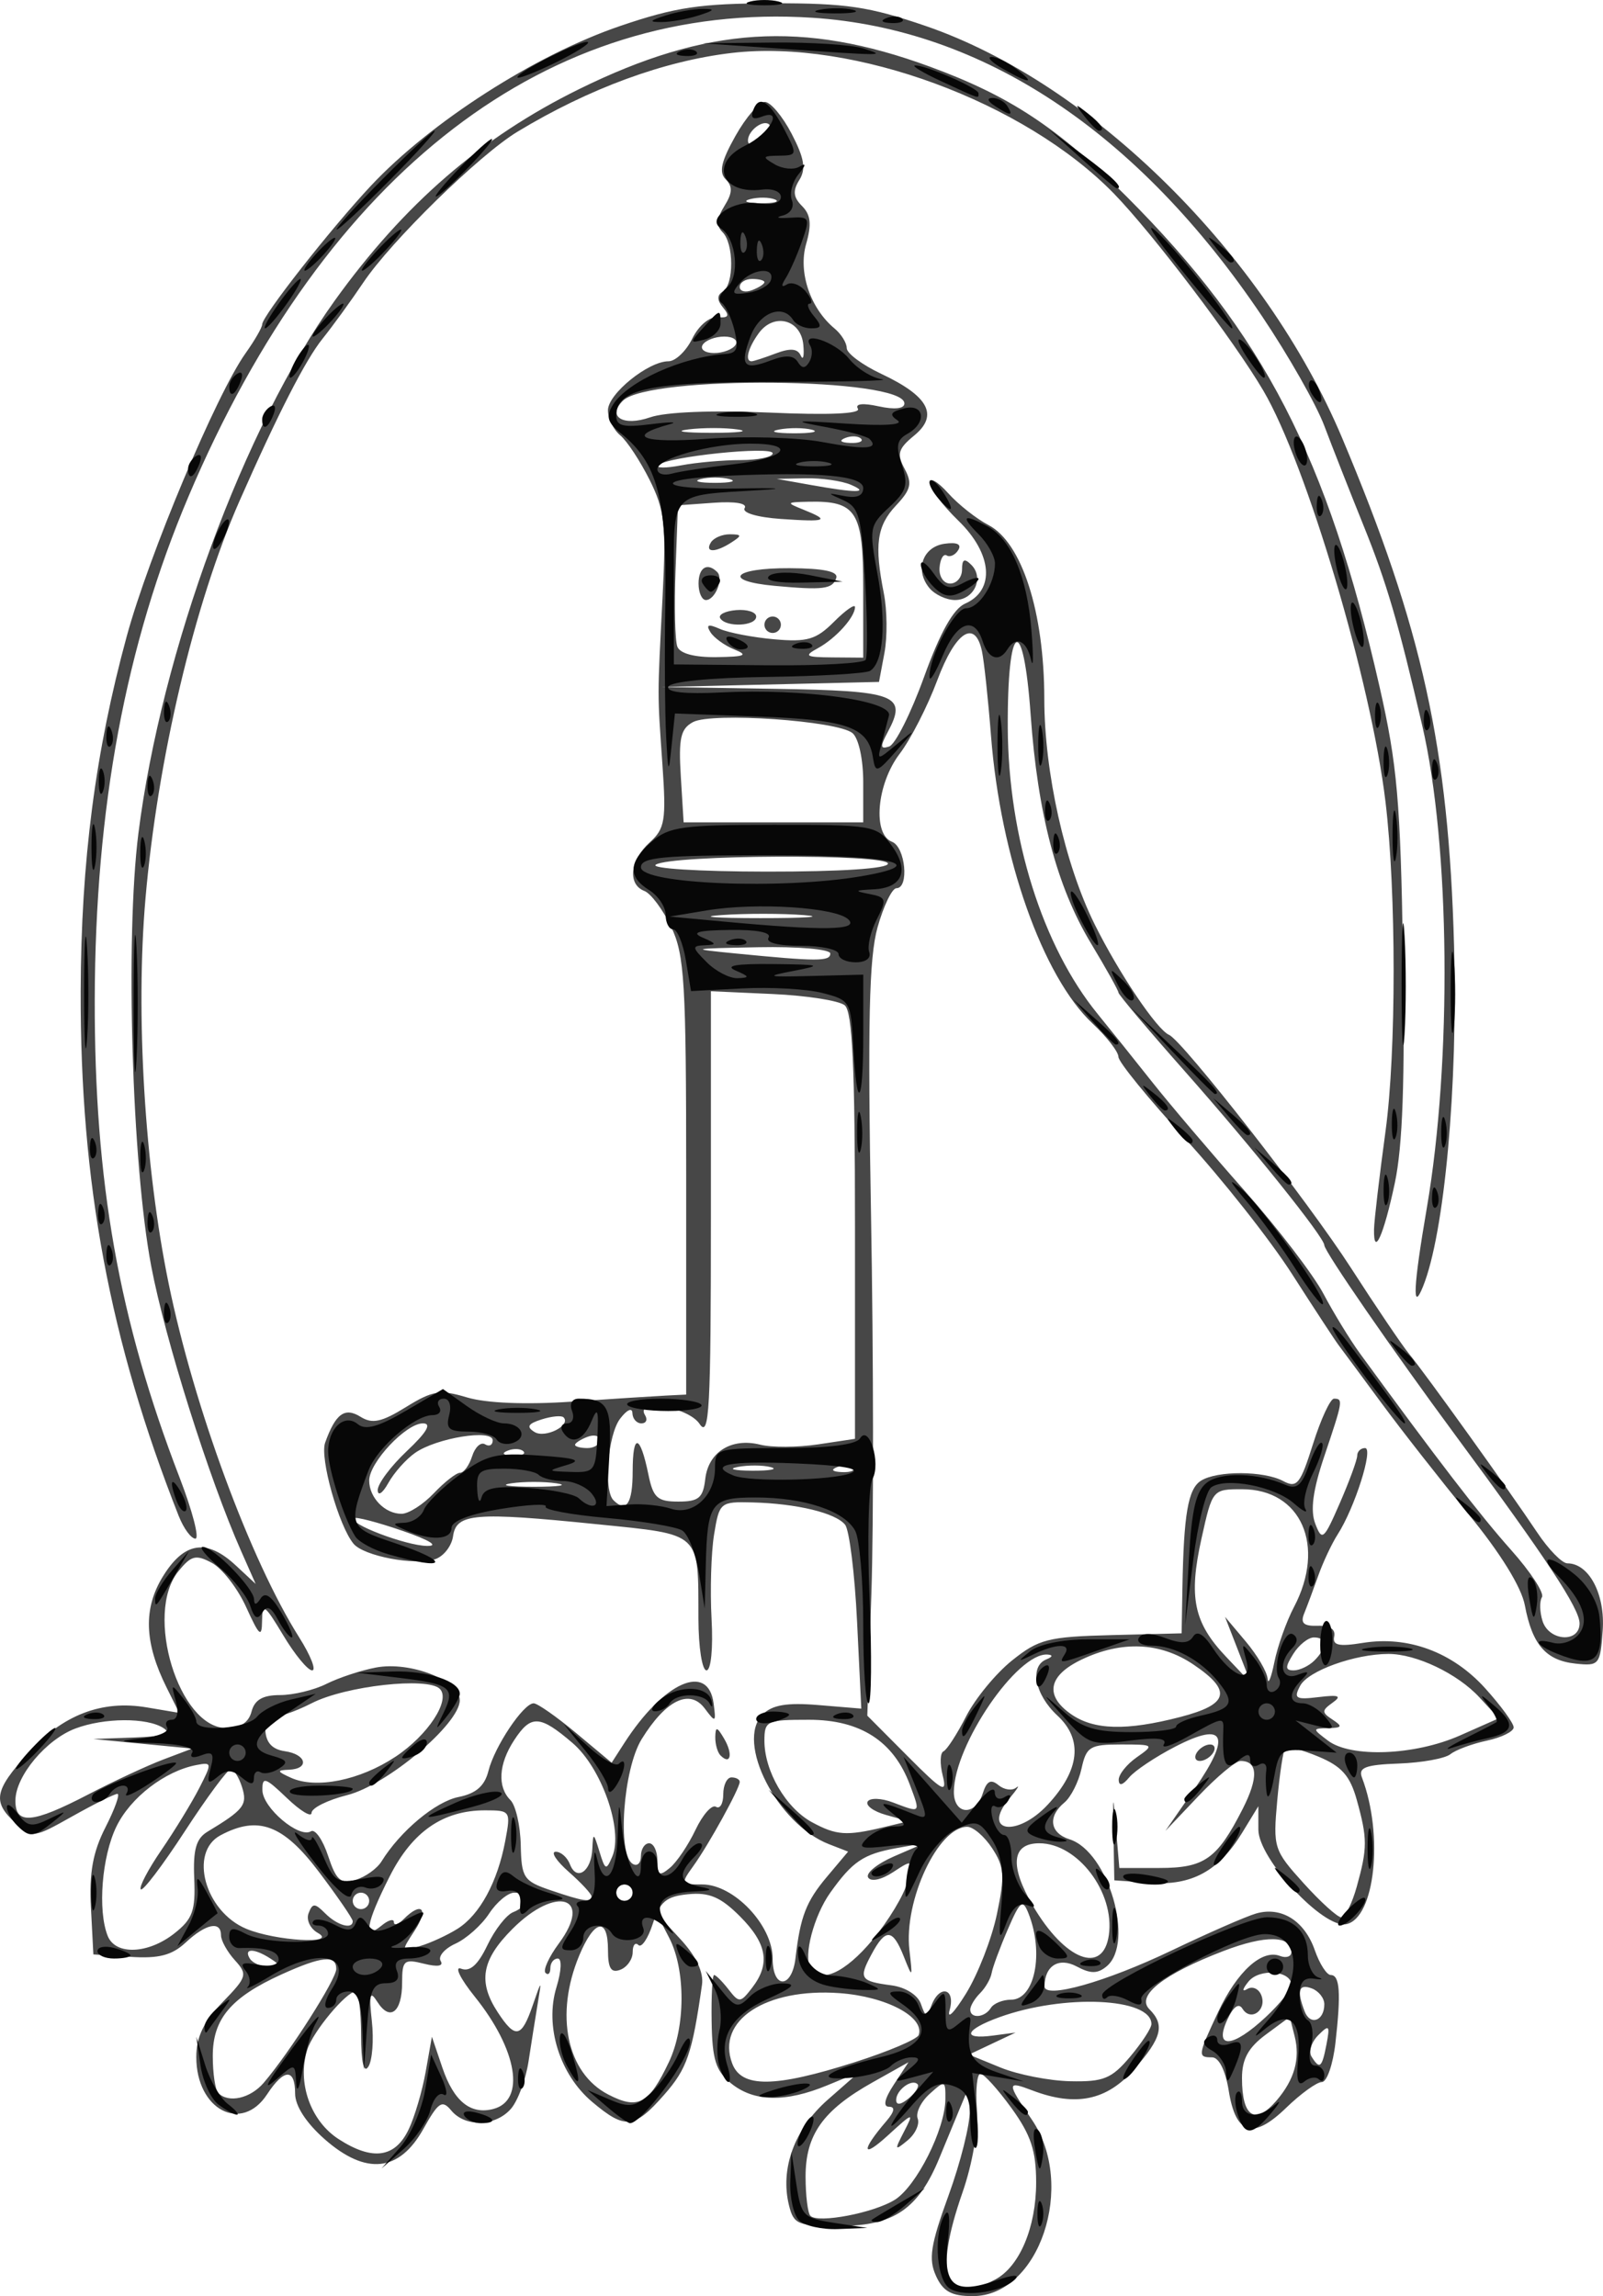
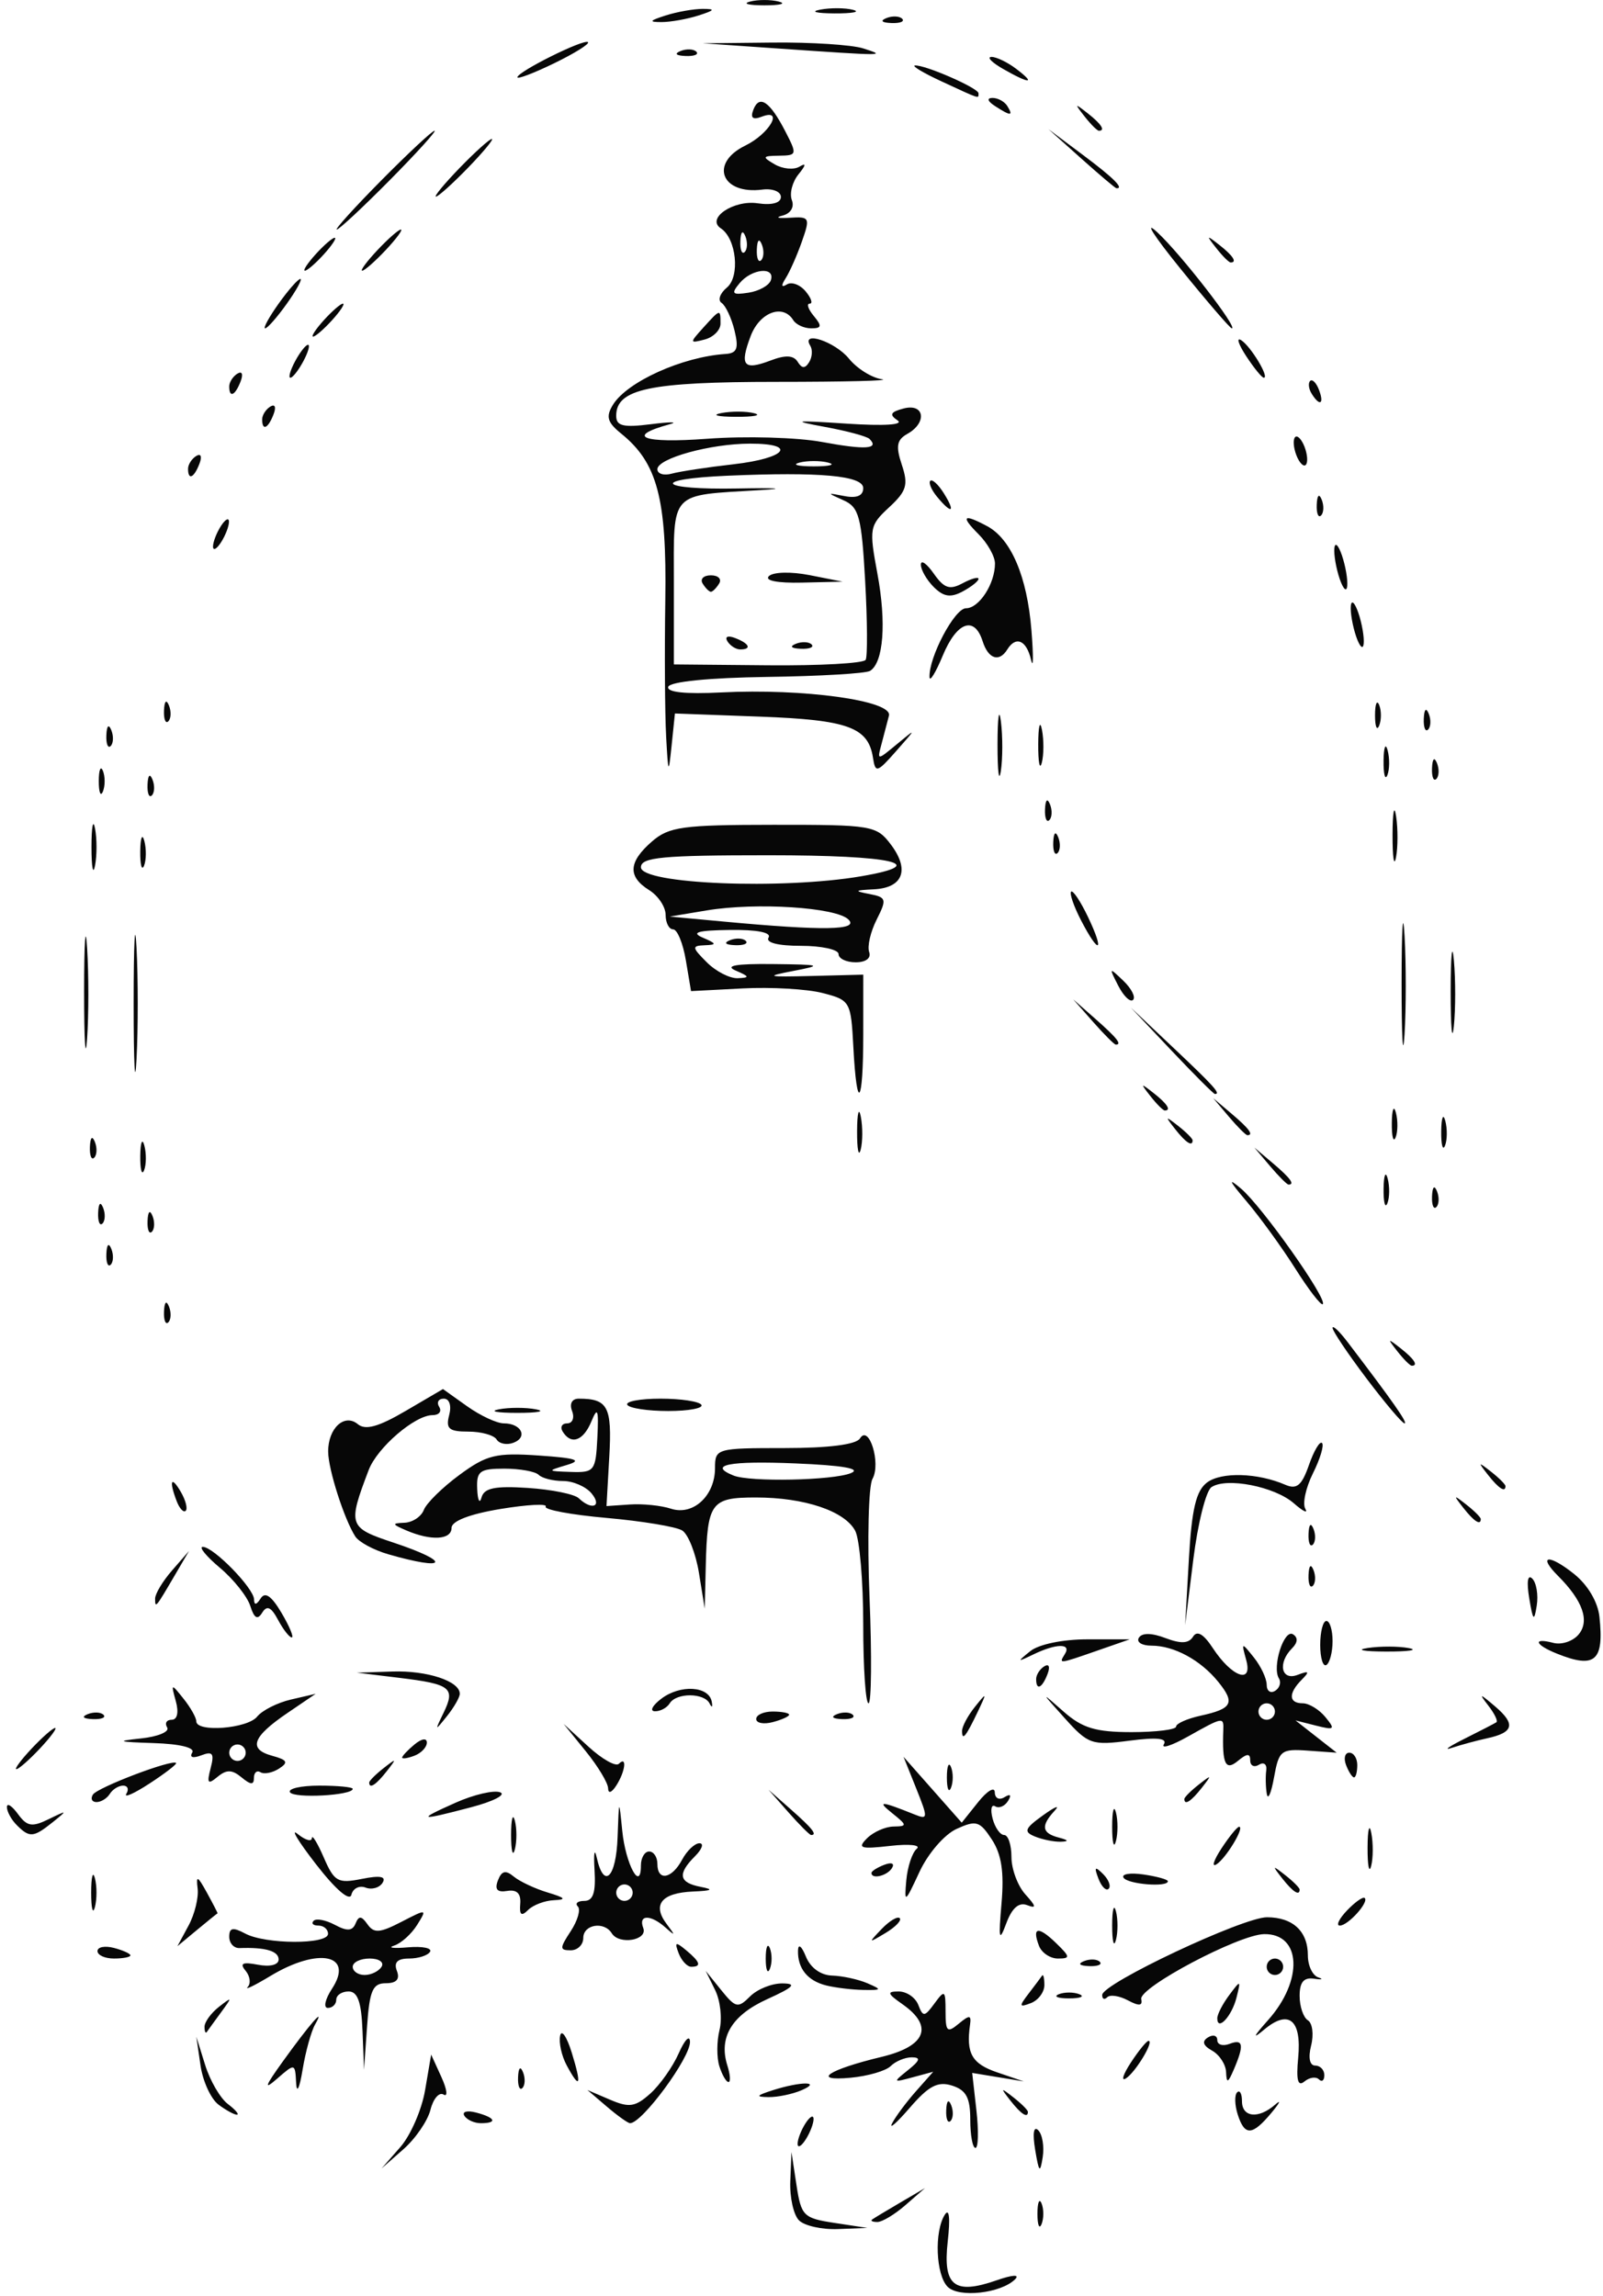
<svg xmlns="http://www.w3.org/2000/svg" xmlns:ns1="http://www.inkscape.org/namespaces/inkscape" xmlns:ns2="http://sodipodi.sourceforge.net/DTD/sodipodi-0.dtd" version="1.1" width="194.684" height="278.878" id="svg3317" ns1:version="0.48.4 r9939" ns2:docname="PampisfordSocietyLogo.svg">
  <ns2:namedview pagecolor="#ffffff" bordercolor="#666666" borderopacity="1" objecttolerance="10" gridtolerance="10" guidetolerance="10" ns1:pageopacity="0" ns1:pageshadow="2" ns1:window-width="640" ns1:window-height="480" id="namedview2992" showgrid="false" fit-margin-top="0" fit-margin-left="0" fit-margin-right="0" fit-margin-bottom="0" ns1:zoom="0.25404158" ns1:cx="104.04042" ns1:cy="-106.58105" ns1:window-x="0" ns1:window-y="0" ns1:window-maximized="0" ns1:current-layer="svg3317" />
  <defs id="defs3319" />
  <g id="layer1" transform="translate(-268.007,-140.722)">
    <g transform="translate(-1.621,16.209)" id="g4254">
-       <path d="m 383.299,400.924 c -0.925,-2.031 -0.655,-3.757 1.526,-9.75 1.458,-4.005 2.618,-8.632 2.578,-10.282 l -0.072,-3 -1.045,2.5 c -0.575,1.375 -1.727,4.163 -2.559,6.195 -2.54,6.199 -5.524,8.256 -12.01,8.282 -5.187,0.021 -5.686,-0.177 -6.26,-2.477 -1.113,-4.461 0.655,-9.299 4.697,-12.849 l 3.813,-3.349 -3.872,1.599 c -5.086,2.101 -8.884,2.022 -11.679,-0.241 -1.854,-1.501 -2.289,-2.883 -2.361,-7.5 -0.049,-3.113 0.087,-5.66 0.301,-5.66 0.214,8e-5 1.002,0.788 1.75,1.75 1.288,1.657 1.44,1.647 2.86,-0.191 2.251,-2.912 1.828,-5.385 -1.487,-8.7 -2.32,-2.32 -3.716,-2.917 -6.25,-2.673 -2.688,0.259 -3.449,0.891 -4.321,3.589 -0.582,1.801 -1.37,2.964 -1.75,2.583 -0.38,-0.38 -0.691,0.01 -0.691,0.868 0,0.858 -0.675,1.819 -1.5,2.135 -1.126,0.432 -1.5,-0.165 -1.5,-2.393 0,-4.044 -1.653,-3.734 -3.487,0.653 -3.003,7.187 -1.526,14.286 3.515,16.893 3.638,1.881 4.937,1.183 7.379,-3.962 2.018,-4.253 2.034,-11.172 0.034,-15.053 l -1.546,-3 2.927,3.175 c 1.892,2.052 2.81,3.998 2.597,5.5 -1.194,8.392 -1.815,10.205 -4.573,13.346 -3.652,4.159 -4.75,4.273 -8.752,0.905 -3.966,-3.337 -5.801,-9.217 -4.351,-13.942 0.603,-1.963 0.674,-3.484 0.163,-3.484 -0.499,0 -0.906,0.525 -0.906,1.167 0,0.642 -0.265,0.902 -0.588,0.579 -0.323,-0.323 0.405,-1.931 1.618,-3.572 4.214,-5.7 -0.286,-7.117 -5.63,-1.774 -3.753,3.753 -4.222,6.416 -1.785,10.135 2.129,3.25 2.872,3.112 4.22,-0.785 1.125,-3.25 1.125,-3.25 0.625,-0.25 -0.275,1.65 -0.775,4.8 -1.111,7 -0.336,2.2 -1.297,4.787 -2.135,5.75 -1.882,2.162 -5.539,2.268 -7.247,0.21 -1.111,-1.338 -1.556,-1.044 -3.397,2.25 -2.921,5.224 -6.959,5.643 -11.971,1.243 -2.251,-1.977 -3.599,-4.057 -3.599,-5.556 0,-3.091 -1.341,-3.05 -3.408,0.104 -3.11,4.746 -8.592,1.855 -8.592,-4.531 0,-2.435 0.883,-4.285 3.175,-6.649 2.999,-3.094 3.082,-3.378 1.5,-5.126 -0.921,-1.018 -1.675,-2.378 -1.675,-3.022 0,-1.779 -1.833,-1.405 -4.279,0.874 -1.674,1.559 -3.267,1.975 -6.708,1.75 l -4.513,-0.295 -0.298,-5.695 c -0.221,-4.227 0.235,-6.741 1.77,-9.75 1.138,-2.23 1.788,-4.055 1.446,-4.055 -0.343,0 -2.797,1.222 -5.454,2.715 -4.739,2.664 -4.87,2.68 -6.897,0.845 -2.856,-2.584 -2.615,-3.948 1.499,-8.502 4.208,-4.657 8.948,-6.486 14.419,-5.561 l 3.943,0.666 -1.522,-3.051 c -2.732,-5.477 -2.869,-9.628 -0.445,-13.55 2.586,-4.185 5.307,-4.589 8.829,-1.313 l 2.419,2.25 -1.77,-4 c -3.9,-8.814 -9.221,-25.679 -10.911,-34.58 -2.351,-12.388 -3.166,-39.817 -1.562,-52.563 2.779,-22.081 12.853,-49.425 23.841,-64.714 8.446,-11.751 17.78,-19.831 29.692,-25.7 15.483,-7.63 27.199,-8.38 42.591,-2.727 9.726,3.572 15.534,7.409 23.909,15.793 16.654,16.674 24.343,31.576 30.699,59.491 2.159,9.484 2.552,13.964 2.852,32.5 0.248,15.322 -0.036,23.311 -0.989,27.804 -1.351,6.374 -2.592,9.131 -2.526,5.613 0.02,-1.054 0.649,-6.417 1.398,-11.917 1.31,-9.623 1.308,-29.03 -0.006,-40 -1.745,-14.582 -9.584,-40.972 -14.827,-49.918 -3.535,-6.033 -13.47,-19.136 -18.155,-23.946 -10.866,-11.155 -31.624,-18.802 -46.381,-17.086 -8.241,0.958 -17.354,4.304 -26.05,9.565 -4.649,2.812 -15.332,13.263 -18.73,18.323 -1.501,2.235 -3.727,5.303 -4.946,6.818 -2.074,2.576 -5.433,9.141 -10.105,19.745 -5.461,12.396 -9.94,31.345 -11.405,48.249 -1.217,14.045 -0.106,32.508 2.811,46.751 3.077,15.02 9.937,33.617 15.864,43.006 1.387,2.197 2.091,3.994 1.565,3.994 -0.526,0 -2.102,-1.913 -3.503,-4.25 -2.266,-3.78 -2.551,-3.974 -2.579,-1.75 -0.026,2.102 -0.333,1.836 -1.924,-1.669 -1.041,-2.293 -2.914,-4.716 -4.161,-5.383 -1.964,-1.051 -2.512,-0.913 -4.085,1.03 -4.165,5.144 0.08,19.022 5.819,19.022 1.71,0 2.724,-0.659 3.074,-2 0.373,-1.427 1.364,-2 3.456,-2 1.613,0 4.148,-0.611 5.633,-1.357 1.485,-0.746 4.191,-1.641 6.013,-1.987 4.158,-0.791 10.188,1.561 10.188,3.974 0,2.856 -8.835,10.301 -13.669,11.518 -2.382,0.6 -4.331,1.571 -4.331,2.159 0,0.588 -1.35,-0.225 -3,-1.806 -2.635,-2.524 -2.996,-2.638 -2.969,-0.937 0.035,2.138 4.455,5.872 5.897,4.981 0.501,-0.309 1.437,1.034 2.081,2.985 0.981,2.972 1.521,3.445 3.331,2.916 1.188,-0.348 2.61,-1.36 3.16,-2.25 2.273,-3.677 6.557,-7.257 9.354,-7.816 2.126,-0.425 3.17,-1.338 3.631,-3.177 0.744,-2.966 4.248,-8.202 5.488,-8.202 0.461,0 2.78,1.623 5.155,3.607 l 4.317,3.607 1.517,-2.357 c 4.796,-7.453 10.204,-9.865 10.866,-4.847 0.31,2.347 0.248,2.382 -1.079,0.613 -1.827,-2.435 -4.72,-1.026 -7.66,3.732 -2.241,3.626 -2.986,13.973 -1.089,15.145 0.55,0.34 1,-0.084 1,-0.941 0,-0.857 0.45,-1.559 1,-1.559 0.55,0 1,0.955 1,2.122 0,1.785 0.242,1.922 1.518,0.862 0.835,-0.693 2.235,-2.769 3.11,-4.614 0.875,-1.844 1.992,-3.106 2.482,-2.803 0.49,0.303 0.89,-0.376 0.89,-1.509 0,-1.132 0.45,-2.059 1,-2.059 0.55,0 1,0.243 1,0.54 0,0.796 -3.755,7.612 -5.625,10.21 -1.567,2.178 -1.533,2.25 1.079,2.25 3.84,0 8.545,4.959 8.545,9.006 0,3.747 2.345,3.676 2.78,-0.085 0.579,-5.012 1.291,-6.853 3.803,-9.838 l 2.583,-3.07 -2.333,-0.906 c -6.271,-2.436 -11.378,-12.42 -8.054,-15.744 1.17,-1.17 2.936,-1.469 6.784,-1.15 l 5.203,0.431 -0.513,-10.573 c -0.282,-5.815 -0.936,-11.106 -1.452,-11.758 -1.137,-1.435 -5.887,-2.578 -11.281,-2.714 -3.889,-0.098 -3.995,-0.009 -4.632,3.89 -0.358,2.195 -0.496,6.807 -0.307,10.25 0.198,3.586 -0.067,6.26 -0.618,6.26 -0.53,0 -0.969,-2.812 -0.977,-6.25 -0.023,-10.657 0.46,-10.205 -12.303,-11.499 -14.88,-1.509 -17.102,-1.325 -17.497,1.452 -0.172,1.212 -1.165,2.473 -2.206,2.804 -2.472,0.785 -8.641,-0.392 -9.88,-1.885 -1.801,-2.17 -4.118,-10.41 -3.451,-12.273 1.266,-3.536 2.378,-4.348 4.308,-3.143 1.417,0.885 2.554,0.641 5.498,-1.178 3.273,-2.023 4.153,-2.162 7.451,-1.173 2.313,0.693 7.144,0.887 12.666,0.509 4.91,-0.336 10.052,-0.668 11.427,-0.737 l 2.5,-0.125 0,-26.5 c 0,-23.598 -0.2,-26.917 -1.826,-30.31 -1.004,-2.096 -2.467,-4.056 -3.25,-4.357 -2.068,-0.794 -1.745,-3.732 0.647,-5.897 1.85,-1.674 2.015,-2.68 1.547,-9.405 -0.623,-8.939 -0.624,-7.978 0.018,-20.488 0.448,-8.728 0.253,-10.474 -1.578,-14.14 -1.149,-2.3 -2.757,-4.737 -3.574,-5.415 -0.817,-0.678 -1.485,-2.046 -1.485,-3.042 0,-1.984 4.898,-5.946 7.35,-5.946 0.848,0 2.147,-1.238 2.888,-2.75 0.771,-1.573 2.093,-2.688 3.09,-2.605 1.325,0.11 1.483,-0.168 0.659,-1.161 -0.751,-0.905 -0.762,-1.505 -0.035,-1.954 1.374,-0.849 1.351,-5.828 -0.034,-7.212 -0.776,-0.776 -0.713,-1.674 0.225,-3.175 0.981,-1.57 1.022,-2.378 0.164,-3.236 -0.858,-0.858 -0.564,-2.175 1.177,-5.275 1.276,-2.272 2.883,-4.132 3.57,-4.132 0.687,0 2.155,1.744 3.26,3.875 1.543,2.973 1.758,4.279 0.925,5.613 -0.817,1.308 -0.735,2.089 0.331,3.155 1.062,1.062 1.186,2.22 0.495,4.628 -0.977,3.406 0.504,7.797 3.455,10.247 0.814,0.675 1.479,1.747 1.479,2.381 0,0.634 1.888,2.042 4.196,3.128 5.758,2.709 6.996,5.031 3.996,7.494 -1.951,1.602 -2.131,2.225 -1.164,4.032 0.952,1.78 0.778,2.526 -1.043,4.465 -2.333,2.483 -2.65,4.778 -1.476,10.678 0.404,2.032 0.437,5.281 0.073,7.221 l -0.662,3.527 -13.21,0.31 -13.21,0.31 13.781,0.218 c 14.791,0.234 16.114,0.742 13.699,5.256 -0.947,1.77 -0.914,2.108 0.173,1.751 0.741,-0.244 2.647,-4.041 4.236,-8.439 1.963,-5.433 3.566,-8.293 5,-8.923 3.663,-1.609 3.302,-6.054 -0.815,-10.053 -1.966,-1.909 -3.56,-4.012 -3.542,-4.673 0.017,-0.661 1.038,-0.077 2.268,1.298 1.23,1.375 3.436,3.123 4.902,3.884 4.068,2.111 6.783,10.55 6.793,21.116 0.009,8.938 2.503,20.1 6.121,27.393 2.946,5.938 7.555,12.787 9.031,13.42 1.645,0.705 16.926,20.283 22.077,28.284 3.044,4.728 6.24,9.453 7.103,10.5 1.969,2.387 12.2,16.652 15.531,21.653 1.373,2.062 3.023,3.75 3.665,3.75 2.626,0 4.605,3.758 4.29,8.148 -0.3,4.184 -0.429,4.34 -3.312,4.03 -3.585,-0.385 -5.244,-2.296 -6.14,-7.071 -0.416,-2.22 -2.975,-6.361 -6.842,-11.076 -3.397,-4.142 -8.166,-10.231 -10.598,-13.53 -2.432,-3.3 -4.763,-6.45 -5.181,-7 -0.418,-0.55 -2.959,-4.43 -5.645,-8.621 -2.687,-4.191 -8.532,-11.594 -12.99,-16.45 -4.457,-4.856 -8.105,-9.33 -8.105,-9.942 0,-0.612 -1.411,-2.435 -3.136,-4.05 -6.069,-5.684 -11.189,-20.181 -12.34,-34.937 -0.343,-4.4 -0.835,-9.012 -1.093,-10.25 -0.831,-3.986 -3.211,-2.453 -5.435,3.5 -1.182,3.163 -3.239,7.182 -4.572,8.933 -2.784,3.657 -3.312,9.762 -0.924,10.678 1.63,0.626 2.109,5.638 0.539,5.638 -0.529,0 -1.561,2.138 -2.294,4.75 -1.037,3.694 -1.212,11.529 -0.789,35.25 0.299,16.775 0.319,37.25 0.044,45.5 l -0.5,15 4.903,4.927 c 4.274,4.295 4.819,4.594 4.252,2.333 -0.358,-1.427 -0.314,-2.744 0.097,-2.927 0.412,-0.183 1.648,-2.096 2.748,-4.251 1.1,-2.155 3.609,-5.208 5.577,-6.784 3.237,-2.594 4.383,-2.886 12.086,-3.082 l 8.51,-0.216 0.097,-5.5 c 0.159,-8.987 0.687,-12.045 2.25,-13.034 1.964,-1.242 7.639,-1.219 9.992,0.04 1.667,0.892 2.078,0.381 3.617,-4.5 0.955,-3.029 2.104,-5.507 2.553,-5.507 1.128,0 1.08,0.284 -1.173,6.971 -1.396,4.143 -1.726,6.598 -1.104,8.218 0.825,2.152 1.03,1.979 2.99,-2.522 1.157,-2.658 2.104,-5.246 2.104,-5.75 0,-0.504 0.43,-0.917 0.956,-0.917 1.047,0 -1.26,7.266 -3.328,10.484 -0.713,1.109 -1.775,3.366 -2.36,5.016 -0.585,1.65 -1.354,3.713 -1.709,4.584 -0.482,1.183 -0.065,1.563 1.648,1.5 1.46,-0.053 2.186,0.42 1.997,1.304 -0.229,1.072 0.561,1.249 3.473,0.777 5.492,-0.891 10.884,1.107 14.86,5.507 1.905,2.109 3.463,4.247 3.463,4.751 0,0.505 -1.462,1.23 -3.25,1.613 -1.788,0.382 -3.782,1.122 -4.431,1.645 -0.65,0.522 -3.463,1.033 -6.252,1.135 -4.051,0.148 -4.956,0.486 -4.498,1.685 2.677,7.006 1.581,17.155 -1.925,17.83 -2.774,0.534 -10.644,-7.949 -10.648,-11.48 l -0.004,-2.85 -1.949,3.196 c -2.857,4.685 -6.147,6.48 -11.212,6.116 l -4.331,-0.311 -0.1,-5.5 c -0.093,-5.125 -0.072,-5.176 0.305,-0.75 l 0.405,4.75 4.874,0 c 5.465,0 7,-1.086 10.087,-7.139 1.96,-3.842 1.875,-5.861 -0.245,-5.861 -0.581,0 -2.872,1.913 -5.091,4.25 l -4.034,4.25 3.546,-5.108 c 4.495,-6.475 3.709,-8.243 -2.292,-5.158 -2.424,1.246 -4.966,2.941 -5.649,3.766 -0.8,0.967 -1.253,1.076 -1.273,0.307 -0.018,-0.656 0.968,-1.894 2.191,-2.75 2.164,-1.516 2.114,-1.557 -1.921,-1.557 -3.769,0 -4.201,0.265 -4.787,2.931 -0.354,1.612 -1.29,3.467 -2.079,4.122 -2.055,1.705 -1.771,3.705 0.633,4.469 4.704,1.493 7.933,12.572 4.495,15.425 -1.102,0.915 -1.946,0.919 -3.627,0.019 -2.164,-1.158 -3.877,-0.112 -3.921,2.395 -0.028,1.597 7.43,-0.503 15.485,-4.36 4.4,-2.107 8.995,-4.119 10.212,-4.471 3.066,-0.889 5.882,0.868 7.131,4.449 0.579,1.662 1.452,3.021 1.939,3.021 1.108,0 1.259,2.183 0.57,8.25 -0.297,2.612 -1.038,4.75 -1.648,4.75 -0.61,0 -2.563,1.41 -4.34,3.132 -4.029,3.905 -6.114,3.279 -6.973,-2.094 -0.39,-2.442 -1.188,-4.038 -2.018,-4.038 -1.783,0 -1.755,-0.206 0.752,-5.541 2.307,-4.908 5.301,-7.616 7.49,-6.776 0.762,0.292 1.385,0.082 1.385,-0.468 0,-2.041 -3.142,-2.091 -8.247,-0.132 -7.277,2.793 -10.635,5.428 -9.003,7.064 1.917,1.923 1.525,3.471 -1.854,7.319 -3.314,3.775 -7.08,4.556 -12.331,2.56 -3.167,-1.204 -3.17,-1.005 -0.065,3.57 5.398,7.955 0.877,21.405 -7.196,21.405 -2.588,0 -3.602,-0.56 -4.471,-2.468 z m 7.223,0.438 c 2.941,-1.574 4.945,-6.343 4.945,-11.771 0,-3.859 -0.638,-5.781 -3.006,-9.05 -1.653,-2.283 -3.344,-4.15 -3.757,-4.15 -0.413,0 -0.609,1.913 -0.436,4.25 0.184,2.488 -0.538,6.699 -1.743,10.157 -3.557,10.209 -2.173,13.866 3.998,10.564 z m -12.222,-9.668 c 2.628,-1.641 6.111,-8.562 6.144,-12.207 0.021,-2.314 -0.051,-2.339 -1.911,-0.656 -1.063,0.962 -1.717,2.31 -1.454,2.995 0.263,0.685 -0.291,1.88 -1.231,2.656 -1.578,1.302 -1.61,1.219 -0.416,-1.09 1.228,-2.375 1.129,-2.35 -1.991,0.5 -3.166,2.892 -3.266,1.857 -0.168,-1.75 0.995,-1.159 1.105,-1.75 0.325,-1.75 -0.758,0 -0.546,-0.965 0.593,-2.704 l 1.771,-2.704 -4.371,2.454 c -6.006,3.372 -8.126,6.352 -8.126,11.422 0,2.309 0.265,4.464 0.589,4.788 0.934,0.934 7.681,-0.353 10.244,-1.954 z m -59.042,-8.544 c 0.721,-1.508 1.651,-4.658 2.067,-7 l 0.757,-4.258 1.267,3.742 c 1.387,4.096 3.425,5.751 6.19,5.028 3.952,-1.033 2.937,-7.186 -2.25,-13.64 -1.764,-2.196 -2.511,-3.725 -1.66,-3.398 1.076,0.413 2.049,-0.456 3.191,-2.85 0.903,-1.894 2.318,-3.703 3.144,-4.02 1.886,-0.724 1.967,-2.362 0.116,-2.362 -0.762,0 -2.136,1.145 -3.053,2.546 -0.917,1.4 -2.755,3.041 -4.084,3.646 -1.329,0.605 -2.138,1.551 -1.798,2.1 0.388,0.628 -0.367,0.752 -2.031,0.335 -2.419,-0.607 -2.649,-0.407 -2.649,2.295 0,3.601 -1.474,4.755 -3.001,2.349 -0.908,-1.43 -1.037,-0.978 -0.674,2.352 0.248,2.267 0.058,4.742 -0.422,5.5 -0.562,0.887 -0.878,-0.493 -0.888,-3.873 -0.008,-2.888 -0.301,-5.25 -0.651,-5.25 -1.128,0 -5.189,4.871 -5.882,7.055 -1.261,3.972 0.376,8.657 3.798,10.871 4.118,2.664 6.86,2.288 8.511,-1.168 z m 105.402,-3.508 c 2.169,-2.525 2.89,-5.07 2.208,-7.787 l -0.597,-2.378 -2.902,2.146 c -2.133,1.577 -2.902,2.979 -2.902,5.291 0,4.729 1.587,5.762 4.193,2.729 z m -43.602,-1.993 c -0.694,-0.693 -2.591,0.716 -2.591,1.924 0,0.663 0.574,0.587 1.524,-0.202 0.838,-0.696 1.318,-1.471 1.067,-1.723 z m -79.401,-0.166 c 3.126,-3.651 8.811,-12.573 8.811,-13.828 0,-1.732 -1.762,-1.555 -6.661,0.67 -6.137,2.786 -8.339,5.4 -8.339,9.9 0,2.108 0.3,4.133 0.667,4.5 1.257,1.257 3.89,0.666 5.523,-1.242 z m 71.776,-2.5 c 4.106,-1.31 7.604,-2.799 7.774,-3.31 0.73,-2.19 -3.966,-4.671 -9.616,-5.08 -8.964,-0.648 -15.012,3.317 -13.037,8.547 1.128,2.987 5.153,2.944 14.879,-0.158 z m 33.446,-0.668 c 1.424,-1.692 2.589,-3.476 2.589,-3.965 0,-3.198 -10.607,-3.676 -18.471,-0.833 -4.205,1.521 -4.632,2.744 -0.779,2.231 l 2.75,-0.366 -2.831,1.338 -2.831,1.338 3.831,1.569 c 2.107,0.863 5.929,1.613 8.492,1.667 4.036,0.084 5.008,-0.315 7.25,-2.98 z m 23.852,-1.517 c 0.44,-2.303 0.328,-2.426 -1.002,-1.096 -0.824,0.824 -1.193,1.991 -0.82,2.593 0.994,1.608 1.272,1.379 1.822,-1.498 z m -7.368,-3.308 c 1.708,-1.596 3.106,-3.343 3.106,-3.883 0,-1.757 -3.877,-2.07 -5.213,-0.42 -0.759,0.937 -0.817,1.307 -0.142,0.903 0.63,-0.377 1.398,-0.028 1.706,0.776 0.692,1.805 -1.304,3.222 -2.29,1.626 -0.461,-0.747 -1.123,-0.26 -1.867,1.372 -1.625,3.566 0.679,3.383 4.699,-0.373 z M 390.701,357.007 c 0.979,-4.667 0.901,-5.76 -0.574,-8.01 -0.939,-1.433 -2.302,-2.606 -3.029,-2.606 -3.522,0 -7.722,8.958 -7.023,14.979 0.4,3.44 0.384,3.458 -0.683,0.771 -1.351,-3.402 -2.209,-3.457 -3.925,-0.252 -1.578,2.948 -1.383,3.248 2.442,3.76 1.687,0.226 3.18,1.167 3.557,2.242 0.588,1.675 0.712,1.692 1.293,0.176 0.985,-2.567 2.949,-2.056 2.203,0.573 -0.351,1.238 0.541,0.342 1.983,-1.99 1.442,-2.332 3.132,-6.672 3.755,-9.644 z m 39.765,10.932 c 0,-0.734 -0.675,-1.593 -1.5,-1.91 -1.6,-0.614 -1.872,0.228 -0.895,2.774 0.684,1.784 2.395,1.166 2.395,-0.865 z m -40.5,0.452 c 0.34,-0.55 1.443,-1 2.452,-1 2.891,0 4.032,-5.674 2.112,-10.5 -0.7,-1.758 -1.005,-1.516 -2.522,2 -0.949,2.2 -1.824,4.567 -1.944,5.26 -0.12,0.693 -0.754,1.796 -1.408,2.45 -0.654,0.654 -1.19,1.55 -1.19,1.99 0,1.134 1.762,0.993 2.5,-0.2 z m -14.378,-8.25 c 1.95,-2.337 3.859,-5.507 4.241,-7.043 0.689,-2.763 0.671,-2.776 -1.741,-1.196 -1.415,0.927 -2.683,1.199 -3.024,0.647 -0.323,-0.522 1.098,-1.68 3.157,-2.572 l 3.744,-1.622 -3.5,0.633 c -3.976,0.719 -5.303,1.615 -7.997,5.398 -2,2.808 -3.292,7.728 -2.406,9.161 1.197,1.937 4.202,0.577 7.525,-3.407 z m -73.122,2.25 c -1.958,-1.266 -3.282,-1.266 -2.5,0 0.34,0.55 1.379,0.993 2.309,0.985 1.457,-0.013 1.484,-0.149 0.191,-0.985 z m 101.832,-2.855 c 0.736,-5.177 -3.787,-11.145 -8.448,-11.145 -3.352,0 -3.633,2.72 -0.784,7.581 3.903,6.66 8.537,8.449 9.232,3.564 z M 290.807,359.338 c 2.211,-1.74 2.58,-2.758 2.411,-6.657 -0.153,-3.517 0.227,-4.861 1.611,-5.696 4.419,-2.667 4.878,-3.26 4.193,-5.419 -0.379,-1.196 -0.997,-2.168 -1.373,-2.161 -0.375,0.007 -2.883,3.394 -5.572,7.527 -2.689,4.133 -5.095,7.309 -5.346,7.057 -0.251,-0.251 0.873,-2.401 2.499,-4.777 1.626,-2.376 3.692,-5.757 4.592,-7.512 1.579,-3.081 1.567,-3.178 -0.357,-2.808 -3.816,0.735 -7.977,3.935 -9.694,7.456 -1.775,3.64 -2.299,10.19 -1.064,13.294 0.942,2.366 4.895,2.218 8.101,-0.304 z m 34.388,-0.56 c 2.702,-1.703 4.859,-5.675 5.796,-10.671 0.685,-3.651 0.642,-3.715 -2.464,-3.715 -5.077,0 -8.819,2.587 -11.556,7.99 -2.911,5.745 -3.27,7.89 -1.005,6.01 0.825,-0.685 1.5,-0.875 1.5,-0.422 0,0.452 0.54,0.282 1.2,-0.378 2.177,-2.177 3.062,-1.249 1.33,1.394 -1.678,2.56 -1.669,2.585 0.635,1.896 1.284,-0.384 3.338,-1.331 4.564,-2.104 z m -16.978,0.494 c -0.917,-0.513 -1.418,-1.585 -1.112,-2.381 0.483,-1.258 0.748,-1.255 2.03,0.026 1.458,1.458 3.331,1.982 3.331,0.931 0,-0.299 -1.854,-2.999 -4.12,-6 -4.327,-5.732 -7.384,-6.863 -11.946,-4.422 -3.859,2.066 -1.884,9.242 3.124,11.347 3.546,1.491 11.256,1.933 8.692,0.498 z m 126.196,-5.631 c 1.298,-4.674 1.298,-5.826 -0.002,-10.507 -0.815,-2.936 -1.831,-4.086 -4.648,-5.263 -1.983,-0.828 -3.8,-1.311 -4.039,-1.072 -0.239,0.239 -0.676,3.106 -0.972,6.371 -0.523,5.765 -0.43,6.056 3.204,10.079 2.058,2.278 4.119,4.142 4.579,4.142 0.46,0 1.305,-1.688 1.878,-3.75 z m -119.947,1.75 c 0,-0.55 -0.45,-1 -1,-1 -0.55,0 -1,0.45 -1,1 0,0.55 0.45,1 1,1 0.55,0 1,-0.45 1,-1 z m 27,-0.548 c 0,-0.301 -1.238,-1.637 -2.75,-2.968 -1.512,-1.331 -2.236,-2.435 -1.607,-2.452 0.629,-0.017 1.413,0.672 1.743,1.532 0.804,2.095 2.589,0.864 2.714,-1.872 0.092,-2.03 0.156,-2.008 0.862,0.309 0.699,2.292 0.829,2.342 1.566,0.596 1.351,-3.201 -1.297,-10.75 -4.835,-13.779 -3.973,-3.403 -5.045,-3.456 -7.079,-0.352 -1.9,2.9 -2.074,5.676 -0.458,7.293 0.637,0.637 1.199,3.089 1.25,5.45 0.086,3.981 0.346,4.379 3.593,5.486 4.033,1.375 5,1.522 5,0.758 z m 5,-0.452 c 0,-0.55 -0.45,-1 -1,-1 -0.55,0 -1,0.45 -1,1 0,0.55 0.45,1 1,1 0.55,0 1,-0.45 1,-1 z m 30.5,-7.956 3,-0.719 -2.743,-0.769 c -1.509,-0.423 -2.505,-1.154 -2.215,-1.624 0.291,-0.47 1.667,-0.422 3.058,0.107 3.43,1.304 3.375,1.362 2.063,-2.153 -1.975,-5.287 -6.008,-7.886 -12.24,-7.886 -5.146,0 -5.423,0.13 -5.423,2.55 0,3.697 2.61,8.174 5.763,9.885 2.977,1.615 4.189,1.7 8.737,0.609 z m 19.924,-2.746 c 3.887,-4.192 4.289,-7.908 1.166,-10.802 -2.747,-2.546 -3.423,-5.994 -1.341,-6.834 0.761,-0.307 0.814,-0.535 0.135,-0.583 -3.67,-0.26 -11.35,10.997 -11.375,16.671 -0.012,2.833 2.623,2.981 3.507,0.197 0.48,-1.513 0.982,-1.778 1.909,-1.009 0.692,0.574 1.662,0.71 2.155,0.303 0.494,-0.408 0.114,0.195 -0.844,1.34 -3.414,4.079 0.95,4.747 4.687,0.717 z m -116.551,-1.224 c 3.095,-1.609 7.202,-3.522 9.127,-4.25 l 3.5,-1.324 -6,-0.582 -6,-0.582 5,-0.183 c 3.639,-0.133 4.592,-0.447 3.5,-1.153 -1.991,-1.287 -7.192,-1.256 -10.685,0.063 -3.544,1.338 -7.232,5.74 -7.279,8.687 -0.049,3.038 1.995,2.882 8.837,-0.676 z m 37.307,-4.575 c 3.962,-2.622 6.757,-6.898 5.396,-8.254 -1.477,-1.471 -11.429,-0.362 -15.53,1.731 -2.263,1.154 -4.487,1.869 -4.942,1.587 -0.455,-0.281 -0.777,0.489 -0.716,1.712 0.076,1.501 0.843,2.328 2.362,2.543 2.648,0.376 3.042,2.149 0.5,2.251 -1.504,0.06 -1.469,0.197 0.25,0.976 3.052,1.382 8.351,0.318 12.68,-2.547 z m 129.285,-2.587 4.719,-2.088 -2.342,-2.541 c -2.662,-2.888 -7.687,-5.286 -11.06,-5.278 -4.093,0.01 -9.737,2.042 -10.708,3.856 -0.832,1.554 -0.555,1.726 2.238,1.385 2.471,-0.301 2.85,-0.148 1.688,0.682 -1.333,0.952 -1.333,1.18 0,2.056 1.249,0.82 1.166,0.993 -0.5,1.032 -1.973,0.046 -1.974,0.067 -0.059,1.515 2.787,2.108 10.535,1.809 16.024,-0.619 z m -33.965,-2.247 c 5.925,-1.536 6.339,-3.183 1.602,-6.376 -4.028,-2.715 -8.706,-2.923 -13.568,-0.605 -4.07,1.941 -4.539,4.37 -1.284,6.64 2.77,1.932 6.716,2.033 13.25,0.34 z m 13.821,-13.366 c 3.897,-7.429 0.869,-14.3 -6.304,-14.3 -3.589,0 -3.611,0.026 -4.929,5.965 -1.592,7.178 -0.96,10.225 2.983,14.387 l 2.983,3.148 -1.557,-4 -1.557,-4 2.524,3 c 1.388,1.65 2.578,3.675 2.644,4.5 0.066,0.825 0.438,-0.075 0.826,-2 0.388,-1.925 1.462,-4.94 2.385,-6.7 z m 2.479,6.5 c 1.557,-1.557 1.53,-2.8 -0.059,-2.8 -0.693,0 -1.822,0.9 -2.508,2 -1.01,1.617 -0.999,2 0.059,2 0.72,0 1.848,-0.54 2.508,-1.2 z m 32.2,-4.507 c 0,-1.793 -3.991,-7.842 -15.038,-22.793 -7.711,-10.436 -15.962,-22.397 -15.962,-23.139 0,-0.954 -8.704,-11.811 -16.874,-21.047 -4.469,-5.052 -8.126,-9.385 -8.126,-9.629 0,-0.244 -1.518,-2.964 -3.374,-6.046 -4.105,-6.818 -6.437,-15.67 -7.289,-27.671 -0.895,-12.61 -2.856,-11.465 -2.78,1.623 0.077,13.29 4.222,26.464 10.911,34.678 1.447,1.777 4.412,5.48 6.59,8.23 2.178,2.75 7.257,8.725 11.287,13.278 4.03,4.553 8.332,10.178 9.559,12.5 1.227,2.322 3.215,5.572 4.417,7.222 9.304,12.772 14.618,19.683 18.339,23.853 2.382,2.669 4.079,5.261 3.771,5.759 -0.308,0.498 -0.276,1.802 0.072,2.897 0.78,2.456 4.497,2.692 4.497,0.284 z M 318.477,310.431 c -3.019,-1.042 -5.659,-1.725 -5.866,-1.518 -0.672,0.672 6.281,3.313 8.856,3.363 1.53,0.03 0.37,-0.686 -2.989,-1.846 z m 3.844,-4.557 c 1.295,-1.365 2.727,-2.483 3.183,-2.483 0.455,0 1.115,-0.907 1.467,-2.015 0.352,-1.108 1.057,-1.756 1.567,-1.441 0.51,0.315 0.928,0.099 0.928,-0.48 0,-1.403 -6.825,-0.3 -9.429,1.523 -1.095,0.767 -2.556,2.411 -3.246,3.654 -0.69,1.242 -1.27,1.637 -1.29,0.877 -0.019,-0.76 1.572,-2.898 3.536,-4.75 2.439,-2.3 3.058,-3.368 1.952,-3.368 -2.053,0 -6.523,4.76 -6.523,6.946 0,2.088 1.929,4.059 3.95,4.037 0.853,-0.01 2.61,-1.135 3.905,-2.5 z m 24.145,-2.649 c 0,-4.72 0.902,-4.547 1.907,0.366 0.581,2.839 1.089,3.301 3.634,3.301 2.485,0 3.01,-0.441 3.275,-2.75 0.378,-3.286 3.188,-5.038 6.676,-4.162 1.393,0.35 4.553,0.333 7.021,-0.037 l 4.487,-0.673 0,-25.816 c 0,-19.439 -0.309,-26.07 -1.25,-26.843 -0.688,-0.565 -4.625,-1.18 -8.75,-1.367 l -7.5,-0.34 0,27.312 c 0,23.483 -0.192,27.023 -1.372,25.244 -1.382,-2.083 -7.905,-3.134 -6.628,-1.068 0.34,0.55 0.141,1 -0.441,1 -0.582,0 -1.073,-0.562 -1.091,-1.25 -0.018,-0.704 -0.673,-0.402 -1.5,0.691 -1.485,1.964 -2.028,8.665 -0.802,9.892 1.561,1.561 2.333,0.402 2.333,-3.5 z m -9.25,1.45 c -1.512,-0.229 -3.987,-0.229 -5.5,0 -1.512,0.229 -0.275,0.417 2.75,0.417 3.025,0 4.263,-0.187 2.75,-0.417 z m 26.012,-1.971 c -0.956,-0.25 -2.756,-0.259 -4,-0.02 -1.244,0.239 -0.462,0.444 1.738,0.455 2.2,0.011 3.218,-0.185 2.262,-0.435 z m 9.968,0.083 c -0.332,-0.332 -1.195,-0.368 -1.917,-0.079 -0.798,0.319 -0.561,0.556 0.604,0.604 1.054,0.043 1.645,-0.193 1.312,-0.525 z m -40,-2 c -0.332,-0.332 -1.195,-0.368 -1.917,-0.079 -0.798,0.319 -0.561,0.556 0.604,0.604 1.054,0.043 1.645,-0.193 1.312,-0.525 z m 9.271,-1.364 c 0,-0.533 -0.675,-0.71 -1.5,-0.393 -0.825,0.317 -1.5,0.752 -1.5,0.969 0,0.216 0.675,0.393 1.5,0.393 0.825,0 1.5,-0.436 1.5,-0.969 z m -4.4,-2.765 c -0.247,-0.247 -1.442,-0.134 -2.656,0.252 -1.679,0.533 -1.884,0.9 -0.859,1.534 1.288,0.796 4.477,-0.824 3.515,-1.786 z m 32.4,-56.333 c 0,-0.519 -3.881,-0.859 -8.75,-0.765 -8.355,0.161 -8.479,0.195 -2.75,0.759 9.939,0.979 11.5,0.98 11.5,0.006 z m -3.216,-4.667 c -2.594,-0.205 -7.094,-0.207 -10,-0.005 -2.906,0.203 -0.784,0.371 4.716,0.373 5.5,0.003 7.878,-0.163 5.284,-0.368 z m 10.216,-6.251 c 0,-1.204 -26.277,-1.09 -28.188,0.123 -0.732,0.464 5.204,0.838 13.438,0.847 9.027,0.009 14.75,-0.367 14.75,-0.97 z m -3,-9.893 c 0,-2.794 -0.558,-5.341 -1.306,-5.962 -1.806,-1.499 -17.086,-2.556 -19.362,-1.34 -1.512,0.808 -1.772,1.956 -1.489,6.579 l 0.343,5.6 10.907,0 10.907,0 0,-4.878 z m -15.648,-16.116 c -1.181,-0.477 -2.493,-1.425 -2.914,-2.107 -0.565,-0.915 -0.264,-1.018 1.148,-0.393 1.053,0.466 4.03,1.034 6.616,1.263 4.014,0.355 5.075,0.043 7.25,-2.132 1.401,-1.401 2.548,-2.204 2.548,-1.784 0,1.221 -2.329,3.803 -4.5,4.991 -1.746,0.955 -1.524,1.098 1.75,1.124 l 3.75,0.03 0,-8.465 c 0,-9.313 -0.824,-10.604 -6.684,-10.472 -2.684,0.06 -2.71,0.106 -0.566,0.968 3.285,1.32 2.824,1.508 -2.749,1.122 -2.883,-0.2 -4.747,-0.755 -4.403,-1.312 0.359,-0.581 -1.135,-0.841 -3.751,-0.654 l -4.348,0.312 -0.295,7.912 c -0.162,4.351 -0.064,8.514 0.219,9.25 0.324,0.845 2.093,1.315 4.795,1.275 3.435,-0.051 3.857,-0.235 2.134,-0.93 z m 3.648,-3.007 c 0,-0.55 0.45,-1 1,-1 0.55,0 1,0.45 1,1 0,0.55 -0.45,1 -1,1 -0.55,0 -1,-0.45 -1,-1 z m -5.369,-0.788 c -0.268,-0.433 0.606,-0.878 1.941,-0.989 1.335,-0.111 2.428,0.244 2.428,0.788 0,1.171 -3.665,1.34 -4.369,0.201 z m -2.631,-4.212 c 0,-1.949 1.061,-2.606 2.264,-1.402 0.801,0.801 -0.247,3.402 -1.371,3.402 -0.491,0 -0.893,-0.9 -0.893,-2 z m 9.25,0.277 c -6.425,-0.593 -5.09,-2.177 1.806,-2.144 4.166,0.02 5.935,0.394 5.667,1.198 -0.448,1.345 -1.587,1.489 -7.473,0.946 z m -7.75,-5.277 c 0.34,-0.55 1.379,-0.993 2.309,-0.985 1.457,0.013 1.484,0.149 0.191,0.985 -1.958,1.266 -3.282,1.266 -2.5,0 z m 17,-7 c -1.1,-0.473 -3.575,-0.827 -5.5,-0.788 l -3.5,0.072 4,0.716 c 5.655,1.013 7.356,1.013 5,0 z m -14.75,-0.689 c -0.963,-0.252 -2.538,-0.252 -3.5,0 -0.963,0.252 -0.175,0.457 1.75,0.457 1.925,0 2.712,-0.206 1.75,-0.457 z m 1.375,-2.311 c 2.131,0 3.875,-0.37 3.875,-0.821 0,-0.929 -12.962,0.417 -13.895,1.444 -0.332,0.366 0.914,0.375 2.77,0.021 1.856,-0.354 5.119,-0.644 7.25,-0.644 z m 14.604,-2.604 c -0.332,-0.332 -1.195,-0.368 -1.917,-0.079 -0.798,0.319 -0.561,0.556 0.604,0.604 1.054,0.043 1.645,-0.193 1.312,-0.525 z m -14.961,-1.11 c -1.503,-0.228 -4.203,-0.233 -6,-0.01 -1.797,0.223 -0.568,0.409 2.732,0.415 3.3,0.006 4.771,-0.176 3.268,-0.405 z m 8.994,0.028 c -0.956,-0.25 -2.756,-0.259 -4,-0.02 -1.244,0.239 -0.462,0.444 1.738,0.455 2.2,0.011 3.218,-0.185 2.262,-0.435 z m -5.179,-2.081 c 7.251,0.32 11.153,0.149 10.769,-0.472 -0.374,-0.605 0.583,-0.714 2.523,-0.288 1.928,0.423 3.125,0.29 3.125,-0.348 0,-3.159 -31.067,-3.458 -34.195,-0.329 -1.948,1.948 0.044,3.153 3.324,2.01 1.868,-0.651 7.566,-0.877 14.455,-0.573 z m 0.785,-7.182 c 1.771,-0.673 2.656,-0.601 3.039,0.25 0.297,0.66 0.44,0.08 0.317,-1.29 -0.277,-3.087 -3.56,-3.954 -5.408,-1.428 -1.301,1.78 -1.724,3.418 -0.881,3.418 0.239,0 1.559,-0.427 2.933,-0.95 z m -4.868,-1.05 c 0.34,-0.55 -0.282,-1 -1.382,-1 -1.1,0 -2.278,0.45 -2.618,1 -0.34,0.55 0.282,1 1.382,1 1.1,0 2.278,-0.45 2.618,-1 z m 3.5,-7.607 c 0,-0.216 -0.675,-0.393 -1.5,-0.393 -0.825,0 -1.5,0.436 -1.5,0.969 0,0.533 0.675,0.71 1.5,0.393 0.825,-0.317 1.5,-0.752 1.5,-0.969 z m 1.269,-10.049 c -0.677,-0.274 -2.027,-0.291 -3,-0.037 -0.973,0.254 -0.419,0.478 1.231,0.498 1.65,0.02 2.446,-0.187 1.769,-0.461 z m -0.678,-9.087 c -0.694,-0.693 -2.591,0.716 -2.591,1.924 0,0.663 0.574,0.587 1.524,-0.202 0.838,-0.696 1.318,-1.471 1.067,-1.723 z m -5.924,198.076 c -0.367,-0.367 -0.653,-1.379 -0.636,-2.25 0.025,-1.3 0.22,-1.257 1.092,0.242 1.077,1.852 0.765,3.228 -0.455,2.008 z m 57.833,-0.333 c 0.34,-0.55 1.068,-1 1.618,-1 0.55,0 0.722,0.45 0.382,1 -0.34,0.55 -1.068,1 -1.618,1 -0.55,0 -0.722,-0.45 -0.382,-1 z m -123.634,-28.75 c -8.375,-21.229 -11.972,-40.488 -11.907,-63.75 0.044,-15.731 1.778,-29.095 5.594,-43.099 2.678,-9.829 10.902,-29.422 14.43,-34.376 1.11,-1.559 2.018,-3.136 2.018,-3.506 0,-1.013 8.354,-11.662 13.214,-16.844 7.273,-7.754 19.95,-15.882 30.244,-19.391 6.731,-2.295 9.755,-2.745 18.543,-2.763 8.909,-0.018 11.726,0.4 18.59,2.757 20.18,6.932 41.175,27.709 50.577,50.054 9.751,23.173 12.923,37.578 13.587,61.7 0.469,17.031 -1.16,34.885 -3.775,41.356 -1.33,3.291 -1.17,-0.019 0.459,-9.507 3.08,-17.941 2.837,-44.059 -0.545,-58.614 -2.932,-12.619 -4.316,-17.339 -7.113,-24.266 -1.666,-4.125 -3.822,-9.605 -4.792,-12.178 -0.97,-2.573 -4.366,-8.55 -7.548,-13.283 -15.071,-22.417 -33.903,-34.919 -54.621,-36.263 -32.031,-2.078 -59.027,18.644 -75.778,58.168 -7.624,17.989 -11.322,37.835 -11.375,61.056 -0.051,22.149 2.921,38.91 10.295,58.06 1.576,4.092 2.443,7.44 1.927,7.44 -0.515,0 -1.425,-1.238 -2.022,-2.75 z M 382.506,195.939 c -1.8,-2.169 -0.836,-5.003 1.831,-5.382 1.516,-0.215 2.109,0.057 1.671,0.766 -0.374,0.605 -1.006,0.899 -1.403,0.653 -0.398,-0.246 -0.789,0.422 -0.869,1.484 -0.081,1.08 0.488,1.931 1.292,1.931 0.791,0 1.438,-0.765 1.438,-1.7 0,-1.266 0.289,-1.411 1.133,-0.567 1.574,1.574 0.326,4.267 -1.979,4.267 -1.05,0 -2.451,-0.653 -3.114,-1.452 z" id="path3419" style="fill:#474747;fill-opacity:1" ns1:connector-curvature="0" />
      <path d="m 384.716,402.258 c -1.434,-1.453 -1.64,-6.703 -0.342,-8.751 0.539,-0.851 0.676,0.395 0.357,3.232 -0.611,5.419 0.785,6.528 5.95,4.728 1.932,-0.674 2.833,-0.722 2.231,-0.121 -1.713,1.713 -6.842,2.284 -8.196,0.912 z m -18.05,-8.066 c -0.66,-0.66 -1.136,-2.797 -1.058,-4.75 l 0.142,-3.55 0.608,4 c 0.572,3.761 0.847,4.036 4.608,4.608 l 4,0.608 -3.55,0.142 c -1.952,0.078 -4.09,-0.398 -4.75,-1.058 z m 28.958,-0.8 c 0,-1.375 0.227,-1.938 0.504,-1.25 0.277,0.688 0.277,1.812 0,2.5 -0.277,0.688 -0.504,0.125 -0.504,-1.25 z m -20.075,0.697 c 0.229,-0.166 1.767,-1.093 3.417,-2.059 l 3,-1.757 -2.361,2.059 c -1.298,1.133 -2.836,2.059 -3.417,2.059 -0.581,0 -0.868,-0.136 -0.639,-0.303 z m 19.798,-8.479 c -0.329,-1.987 -0.183,-2.92 0.372,-2.365 0.504,0.504 0.749,1.98 0.544,3.281 -0.315,2.002 -0.456,1.861 -0.916,-0.916 z m -77.106,-0.31 c 1.251,-1.425 2.607,-4.538 3.013,-6.917 l 0.738,-4.326 1.244,2.731 c 0.684,1.502 0.804,2.458 0.266,2.126 -0.538,-0.333 -1.255,0.496 -1.592,1.841 -0.338,1.345 -1.813,3.501 -3.279,4.791 l -2.665,2.345 2.275,-2.591 z m 48.256,-0.409 c 0,-0.55 0.436,-1.675 0.969,-2.5 0.533,-0.825 0.969,-1.05 0.969,-0.5 0,0.55 -0.436,1.675 -0.969,2.5 -0.533,0.825 -0.969,1.05 -0.969,0.5 z m 20.969,-2.933 c 0,-2.662 -0.496,-3.59 -2.207,-4.133 -1.735,-0.551 -2.833,0.024 -5.132,2.683 -1.609,1.861 -2.573,2.708 -2.144,1.883 0.429,-0.825 1.726,-2.568 2.882,-3.874 l 2.101,-2.374 -2.5,0.676 c -2.402,0.649 -2.424,0.615 -0.559,-0.876 1.469,-1.174 1.578,-1.552 0.45,-1.552 -0.82,0 -1.969,0.478 -2.554,1.062 -0.584,0.584 -2.778,1.222 -4.874,1.417 -4.854,0.451 -2.729,-0.976 3.778,-2.537 5.383,-1.291 6.346,-3.717 2.536,-6.385 -1.864,-1.306 -1.94,-1.557 -0.469,-1.557 0.965,0 2.037,0.738 2.383,1.64 0.569,1.482 0.759,1.463 1.969,-0.191 1.236,-1.69 1.339,-1.614 1.339,0.982 0,2.458 0.201,2.647 1.589,1.495 1.329,-1.103 1.555,-1.082 1.382,0.128 -0.495,3.454 0.227,4.724 3.28,5.765 l 3.25,1.108 -3.133,-0.517 -3.133,-0.517 0.513,4.554 c 0.282,2.505 0.23,4.554 -0.117,4.554 -0.347,0 -0.63,-1.545 -0.63,-3.433 z m 32.476,-0.643 c -0.362,-1.141 -0.393,-2.341 -0.067,-2.667 0.325,-0.325 0.591,0.159 0.591,1.075 0,1.969 2.018,2.178 4.023,0.417 0.783,-0.688 0.578,-0.237 -0.455,1 -2.331,2.792 -3.249,2.831 -4.092,0.175 z m -93.918,0.169 c -0.308,-0.499 0.34,-0.671 1.441,-0.383 2.335,0.611 2.63,1.29 0.56,1.29 -0.793,0 -1.693,-0.408 -2.001,-0.907 z m 17.303,-1.109 -2.361,-2.016 2.746,1.175 c 2.335,0.999 3.067,0.889 4.887,-0.734 1.177,-1.05 2.737,-3.259 3.465,-4.909 0.728,-1.65 1.342,-2.273 1.363,-1.385 0.047,1.924 -5.815,9.885 -7.279,9.885 -0.253,0 -1.523,-0.907 -2.821,-2.016 z m 41.218,0.433 c 0.048,-1.165 0.285,-1.402 0.604,-0.604 0.289,0.722 0.253,1.584 -0.079,1.917 -0.332,0.332 -0.569,-0.258 -0.525,-1.312 z m -88.374,-0.667 c -0.923,-0.688 -1.907,-2.825 -2.188,-4.75 l -0.51,-3.5 1.077,3.448 c 0.592,1.897 1.828,4.02 2.747,4.718 0.919,0.698 1.419,1.284 1.111,1.302 -0.307,0.018 -1.314,-0.531 -2.237,-1.218 z m 96.168,-0.5 c -1.244,-1.586 -1.208,-1.621 0.378,-0.378 0.963,0.755 1.75,1.542 1.75,1.75 0,0.823 -0.821,0.293 -2.128,-1.372 z m -86.747,-2.155 c -0.124,-2.386 -0.142,-2.39 -2.31,-0.5 -1.664,1.451 -1.498,0.952 0.695,-2.095 3.271,-4.544 5.254,-6.819 3.922,-4.5 -0.474,0.825 -1.159,3.3 -1.522,5.5 -0.378,2.293 -0.713,2.974 -0.785,1.595 z m 57.875,0.905 c 3.419,-1.095 6.048,-1.095 3.5,0 -1.1,0.473 -2.9,0.846 -4,0.83 -1.608,-0.024 -1.51,-0.186 0.5,-0.83 z m -30.921,-1.583 c 0.048,-1.165 0.285,-1.402 0.604,-0.604 0.289,0.722 0.253,1.584 -0.079,1.917 -0.332,0.332 -0.569,-0.258 -0.525,-1.312 z m 94.745,-2.368 c 0.44,-4.612 -1.145,-5.919 -4.137,-3.412 -1.473,1.234 -1.318,0.859 0.477,-1.152 4.313,-4.832 4.055,-10.522 -0.473,-10.449 -3.063,0.049 -15.248,6.497 -14.927,7.898 0.189,0.825 -0.271,0.866 -1.619,0.145 -1.036,-0.554 -2.167,-0.723 -2.514,-0.376 -0.347,0.347 -0.621,0.219 -0.607,-0.285 0.037,-1.399 17.126,-9.447 20.026,-9.431 3.145,0.018 4.95,1.71 4.95,4.641 0,1.225 0.562,2.42 1.25,2.656 0.688,0.236 0.463,0.312 -0.5,0.167 -1.244,-0.187 -1.75,0.415 -1.75,2.084 0,1.291 0.452,2.627 1.004,2.968 0.552,0.341 0.728,1.718 0.392,3.059 -0.373,1.486 -0.179,2.439 0.496,2.439 0.61,0 1.108,0.525 1.108,1.167 0,0.642 -0.296,0.871 -0.658,0.509 -0.362,-0.362 -1.158,-0.243 -1.77,0.265 -0.792,0.657 -1.007,-0.176 -0.748,-2.892 z m -88.852,0.899 c -0.604,-1.129 -0.957,-2.732 -0.785,-3.563 0.172,-0.831 0.809,0.093 1.414,2.052 1.237,4.005 1.005,4.564 -0.629,1.511 z m 18.555,0.137 c -0.334,-1.053 -0.326,-3.036 0.018,-4.407 0.344,-1.371 0.107,-3.546 -0.527,-4.835 l -1.152,-2.343 1.896,2.349 c 1.738,2.153 2.03,2.216 3.496,0.75 0.88,-0.88 2.644,-1.589 3.921,-1.577 1.8,0.017 1.389,0.445 -1.832,1.908 -4.318,1.961 -5.932,4.649 -4.847,8.07 0.349,1.1 0.41,2 0.135,2 -0.275,0 -0.774,-0.862 -1.108,-1.915 z m 49.984,-0.462 c 0.945,-1.443 1.908,-2.623 2.139,-2.623 0.723,0 -1.605,3.854 -2.759,4.567 -0.604,0.373 -0.325,-0.502 0.62,-1.944 z m 11.559,1.177 c -0.039,-0.935 -0.803,-2.11 -1.699,-2.612 -1.113,-0.623 -1.271,-1.132 -0.5,-1.609 0.621,-0.384 1.128,-0.235 1.128,0.33 0,0.565 0.675,0.769 1.5,0.452 1.662,-0.638 1.786,0.145 0.5,3.138 -0.706,1.643 -0.872,1.697 -0.93,0.3 z m -104.885,-5.05 c -0.135,-3.473 -0.588,-4.75 -1.685,-4.75 -0.825,0 -1.5,0.45 -1.5,1 0,0.55 -0.46,1 -1.023,1 -0.563,0 -0.336,-1.048 0.504,-2.33 2.731,-4.168 -1.641,-5.074 -7.48,-1.551 -1.925,1.161 -3.166,1.764 -2.759,1.338 0.408,-0.425 0.291,-1.316 -0.259,-1.978 -0.748,-0.901 -0.367,-1.084 1.509,-0.725 1.467,0.28 2.509,0.016 2.509,-0.637 0,-1.029 -1.621,-1.501 -4.75,-1.385 -0.688,0.025 -1.25,-0.594 -1.25,-1.378 0,-1.098 0.443,-1.187 1.934,-0.389 2.475,1.325 10.066,1.351 10.066,0.035 0,-0.55 -0.525,-1 -1.167,-1 -0.642,0 -0.905,-0.261 -0.586,-0.581 0.32,-0.32 1.483,-0.098 2.586,0.492 1.492,0.799 2.134,0.755 2.51,-0.169 0.391,-0.962 0.717,-0.939 1.448,0.102 0.781,1.112 1.491,1.061 4.112,-0.294 3.107,-1.607 3.144,-1.6 1.911,0.375 -0.692,1.108 -1.945,2.234 -2.786,2.503 -0.841,0.269 -0.09,0.364 1.669,0.212 1.758,-0.153 2.969,0.091 2.691,0.542 -0.278,0.45 -1.428,0.819 -2.554,0.819 -1.41,0 -1.869,0.468 -1.472,1.5 0.388,1.012 -0.048,1.5 -1.341,1.5 -1.598,0 -1.977,0.871 -2.284,5.25 l -0.367,5.25 -0.185,-4.75 z m 2.315,-7.75 c 0.34,-0.55 -0.309,-1 -1.441,-1 -1.132,0 -2.059,0.45 -2.059,1 0,0.55 0.648,1 1.441,1 0.793,0 1.719,-0.45 2.059,-1 z m -21.5,7.289 c 0,-0.574 0.787,-1.662 1.75,-2.417 1.619,-1.27 1.64,-1.222 0.283,0.628 -0.807,1.1 -1.594,2.188 -1.75,2.417 -0.156,0.229 -0.283,-0.053 -0.283,-0.628 z m 123,-1.039 c 0,-0.477 0.653,-1.741 1.45,-2.809 1.399,-1.873 1.43,-1.861 0.879,0.324 -0.569,2.257 -2.33,4.135 -2.33,2.485 z m -22.924,-2.977 c 0.747,-0.975 1.486,-1.96 1.641,-2.19 0.156,-0.229 0.283,0.285 0.283,1.143 0,0.858 -0.739,1.843 -1.641,2.19 -1.429,0.548 -1.466,0.4 -0.283,-1.143 z m 3.674,0.065 c 0.688,-0.277 1.812,-0.277 2.5,0 0.688,0.277 0.125,0.504 -1.25,0.504 -1.375,0 -1.938,-0.227 -1.25,-0.504 z m -28.25,-1.069 c -2.277,-0.569 -3.491,-2.084 -3.421,-4.268 0.027,-0.838 0.447,-0.507 0.952,0.75 0.551,1.371 1.796,2.277 3.187,2.32 1.255,0.039 3.182,0.457 4.282,0.93 1.815,0.78 1.769,0.855 -0.5,0.814 -1.375,-0.025 -3.4,-0.271 -4.5,-0.545 z m -7.342,-3.268 c 0,-1.375 0.227,-1.938 0.504,-1.25 0.277,0.688 0.277,1.812 0,2.5 -0.277,0.688 -0.504,0.125 -0.504,-1.25 z m 60.842,1 c 0,-0.55 0.45,-1 1,-1 0.55,0 1,0.45 1,1 0,0.55 -0.45,1 -1,1 -0.55,0 -1,-0.45 -1,-1 z m -71.416,-1.641 c -0.527,-1.372 -0.38,-1.434 0.893,-0.378 1.735,1.44 1.916,2.019 0.63,2.019 -0.491,0 -1.176,-0.739 -1.523,-1.641 z m 49.228,0.958 c 0.722,-0.289 1.584,-0.253 1.917,0.079 0.332,0.332 -0.258,0.569 -1.312,0.525 -1.165,-0.048 -1.402,-0.285 -0.604,-0.604 z m -119.812,-1.223 c 0,-0.499 0.9,-0.671 2,-0.383 1.1,0.288 2,0.696 2,0.906 0,0.211 -0.9,0.383 -2,0.383 -1.1,0 -2,-0.408 -2,-0.906 z m 114.345,-0.637 c -0.884,-2.303 -0.082,-2.429 2.08,-0.328 1.727,1.678 1.749,1.871 0.219,1.871 -0.938,0 -1.973,-0.694 -2.299,-1.543 z m -56.865,-1.787 c 0.84,-1.281 1.225,-2.631 0.856,-3 -0.369,-0.369 -0.011,-0.67 0.796,-0.67 1.068,0 1.403,-1.017 1.234,-3.75 -0.127,-2.062 -0.006,-2.737 0.27,-1.5 0.871,3.907 2.356,2.44 2.531,-2.5 0.167,-4.708 0.172,-4.715 0.567,-0.75 0.402,4.03 2.265,7.485 2.265,4.2 0,-0.935 0.45,-1.7 1,-1.7 0.55,0 1,0.675 1,1.5 0,2.143 1.741,1.853 3,-0.5 0.589,-1.1 1.537,-2 2.107,-2 0.57,0 0.329,0.707 -0.535,1.571 -2.161,2.161 -1.97,3.213 0.679,3.723 1.659,0.319 1.411,0.469 -0.941,0.57 -3.8,0.162 -4.96,1.59 -3.193,3.93 1.091,1.446 1.074,1.515 -0.114,0.456 -1.826,-1.628 -3.351,-1.603 -2.719,0.045 0.573,1.494 -2.932,2.082 -3.822,0.641 -0.924,-1.495 -3.461,-1.082 -3.461,0.564 0,0.825 -0.685,1.5 -1.523,1.5 -1.363,0 -1.363,-0.245 0.004,-2.33 z m 7.52,-4.67 c 0,-0.55 -0.45,-1 -1,-1 -0.55,0 -1,0.45 -1,1 0,0.55 0.45,1 1,1 0.55,0 1,-0.45 1,-1 z m 58.232,4 c 0,-1.925 0.206,-2.712 0.457,-1.75 0.252,0.963 0.252,2.538 0,3.5 -0.252,0.963 -0.457,0.175 -0.457,-1.75 z m -112.173,0 c 0.743,-1.375 1.239,-3.4 1.103,-4.5 -0.204,-1.648 -0.006,-1.561 1.127,0.5 0.756,1.375 1.338,2.505 1.293,2.511 -0.045,0.006 -1.16,0.906 -2.478,2 l -2.396,1.989 1.35,-2.5 z m 84.167,0.421 c 0.949,-0.991 1.941,-1.587 2.205,-1.324 0.263,0.263 -0.514,1.074 -1.726,1.802 -2.106,1.265 -2.128,1.244 -0.478,-0.478 z m 14.571,-3.155 c 0.327,-3.768 -0.003,-5.932 -1.179,-7.725 -1.469,-2.242 -1.897,-2.371 -4.277,-1.287 -1.478,0.673 -3.469,2.979 -4.512,5.225 -1.769,3.808 -1.853,3.862 -1.598,1.02 0.148,-1.65 0.719,-3.373 1.269,-3.83 0.55,-0.456 -0.9,-0.613 -3.223,-0.349 -3.621,0.412 -4.023,0.281 -2.821,-0.92 0.771,-0.771 2.221,-1.415 3.223,-1.433 1.69,-0.029 1.678,-0.147 -0.179,-1.635 -1.887,-1.512 -1.375,-1.48 2.742,0.174 1.632,0.656 1.645,0.457 0.197,-3.154 l -1.546,-3.854 3.534,4 3.534,4 1.997,-2.5 c 1.098,-1.375 2.007,-1.911 2.019,-1.191 0.013,0.733 0.531,0.995 1.177,0.595 0.721,-0.446 0.883,-0.274 0.431,0.457 -0.398,0.644 -1.101,0.938 -1.561,0.653 -0.461,-0.285 -0.602,0.383 -0.314,1.484 0.288,1.101 0.921,2.001 1.407,2.001 0.486,0 0.883,1.202 0.883,2.671 0,1.469 0.762,3.514 1.694,4.543 1.327,1.466 1.371,1.748 0.203,1.3 -0.995,-0.382 -1.834,0.353 -2.522,2.207 -0.872,2.348 -0.961,1.966 -0.578,-2.455 z m 41.953,0.9 c 0.963,-1.008 1.927,-1.694 2.143,-1.524 0.591,0.465 -2.006,3.357 -3.015,3.357 -0.483,0 -0.09,-0.825 0.872,-1.833 z m -152.518,-2.167 c 0,-1.925 0.206,-2.712 0.457,-1.75 0.252,0.963 0.252,2.538 0,3.5 -0.252,0.963 -0.457,0.175 -0.457,-1.75 z m 52.111,1.357 c 0.105,-1.25 -0.41,-1.762 -1.577,-1.567 -1.216,0.203 -1.555,-0.178 -1.133,-1.276 0.449,-1.171 0.933,-1.29 1.92,-0.471 0.726,0.602 2.586,1.475 4.133,1.94 2.141,0.643 2.324,0.865 0.764,0.931 -1.127,0.047 -2.548,0.584 -3.157,1.193 -0.809,0.809 -1.065,0.607 -0.95,-0.75 z m -24.782,-4.78 c -2.166,-2.792 -3.179,-4.459 -2.25,-3.704 0.929,0.755 1.706,0.98 1.728,0.5 0.021,-0.48 0.672,0.584 1.446,2.363 1.277,2.937 1.703,3.176 4.616,2.594 2.233,-0.447 3.001,-0.303 2.522,0.47 -0.378,0.612 -1.309,0.874 -2.068,0.583 -0.759,-0.291 -1.532,0.1 -1.718,0.87 -0.202,0.84 -1.914,-0.631 -4.276,-3.677 z m 95.003,1.716 c -0.543,-1.425 -0.428,-1.54 0.56,-0.56 0.683,0.678 0.991,1.485 0.683,1.793 -0.308,0.308 -0.867,-0.247 -1.243,-1.233 z m 22.308,-0.043 c -1.244,-1.586 -1.208,-1.621 0.378,-0.378 0.963,0.755 1.75,1.542 1.75,1.75 0,0.823 -0.821,0.293 -2.128,-1.372 z m -19.261,-0.069 c -0.278,-0.45 0.82,-0.624 2.441,-0.387 1.621,0.238 2.947,0.606 2.947,0.819 0,0.762 -4.893,0.369 -5.388,-0.433 z m -30.612,-0.574 c 0,-0.216 0.698,-0.661 1.552,-0.989 0.89,-0.341 1.291,-0.174 0.941,0.393 -0.587,0.95 -2.493,1.405 -2.493,0.596 z m 60.252,-3.107 c 0.011,-2.2 0.216,-2.982 0.455,-1.738 0.239,1.244 0.23,3.044 -0.02,4 -0.25,0.956 -0.446,-0.062 -0.435,-2.262 z m -17.741,0.123 c 0.945,-1.443 1.908,-2.623 2.139,-2.623 0.723,0 -1.605,3.854 -2.759,4.567 -0.604,0.373 -0.325,-0.502 0.62,-1.944 z m -86.279,-1.623 c 0,-1.925 0.206,-2.712 0.457,-1.75 0.252,0.963 0.252,2.538 0,3.5 -0.252,0.963 -0.457,0.175 -0.457,-1.75 z m 73,-1 c 0,-1.925 0.206,-2.712 0.457,-1.75 0.252,0.963 0.252,2.538 0,3.5 -0.252,0.963 -0.457,0.175 -0.457,-1.75 z m -9.383,1.18 c -1.403,-0.578 -1.253,-0.965 1,-2.584 1.458,-1.047 2.088,-1.295 1.401,-0.55 -1.705,1.846 -1.57,2.724 0.5,3.264 1.186,0.31 1.267,0.472 0.25,0.503 -0.825,0.025 -2.243,-0.26 -3.151,-0.634 z m -123.649,-1.38 c -0.66,-0.66 -1.2,-1.646 -1.2,-2.191 0,-0.545 0.598,-0.173 1.329,0.827 1.121,1.534 1.708,1.633 3.75,0.636 2.292,-1.119 2.317,-1.099 0.48,0.373 -2.334,1.87 -2.805,1.909 -4.359,0.355 z m 93.724,-1.55 -2.424,-2.75 2.75,2.424 c 2.57,2.266 3.209,3.076 2.424,3.076 -0.179,0 -1.417,-1.238 -2.75,-2.75 z m -40.424,-1.18 c 2.2,-0.98 4.63,-1.547 5.4,-1.261 0.77,0.286 -0.805,1.102 -3.5,1.812 -6.407,1.688 -6.722,1.597 -1.9,-0.551 z m -44.058,-0.976 c 0.539,-0.873 9.678,-4.345 10.107,-3.841 0.116,0.136 -1.334,1.254 -3.221,2.485 -1.887,1.231 -3.157,1.794 -2.821,1.25 0.336,-0.544 0.161,-0.988 -0.389,-0.988 -0.55,0 -1.278,0.45 -1.618,1 -0.34,0.55 -1.068,1 -1.618,1 -0.55,0 -0.748,-0.408 -0.44,-0.906 z m 23.938,-0.287 c -0.274,-0.443 1.328,-0.806 3.561,-0.806 2.232,0 4.059,0.176 4.059,0.391 0,0.801 -7.141,1.19 -7.62,0.416 z m 108.62,0.816 c 0,-0.208 0.787,-0.995 1.75,-1.75 1.586,-1.244 1.621,-1.208 0.378,0.378 -1.306,1.666 -2.128,2.195 -2.128,1.372 z m 10.013,-0.622 c -0.138,-0.825 -0.167,-2.108 -0.065,-2.85 0.102,-0.743 -0.295,-1.054 -0.882,-0.691 -0.587,0.363 -1.067,0.128 -1.067,-0.522 0,-0.88 -0.382,-0.864 -1.5,0.063 -1.507,1.251 -1.922,0.372 -1.769,-3.75 0.06,-1.624 -0.035,-1.607 -4.275,0.775 -1.983,1.114 -3.307,1.543 -2.943,0.954 0.455,-0.736 -0.852,-0.873 -4.176,-0.439 -4.564,0.596 -5.007,0.443 -7.837,-2.7 -2.966,-3.295 -2.968,-3.304 -0.169,-0.836 2.275,2.006 3.895,2.496 8.249,2.496 2.98,0 5.419,-0.302 5.419,-0.671 3.6e-4,-0.369 1.345,-0.966 2.989,-1.327 3.845,-0.844 4.207,-1.543 2.128,-4.111 -2.143,-2.646 -5.366,-4.392 -8.109,-4.392 -1.169,0 -1.857,-0.433 -1.53,-0.962 0.379,-0.613 1.55,-0.599 3.226,0.039 1.883,0.716 2.837,0.668 3.355,-0.17 0.486,-0.786 1.272,-0.334 2.393,1.377 2.313,3.53 4.887,4.454 4.063,1.46 -0.6,-2.181 -0.574,-2.19 0.935,-0.303 0.853,1.068 1.552,2.557 1.552,3.309 0,0.752 0.457,1.085 1.016,0.74 0.559,-0.345 0.77,-1.026 0.469,-1.513 -0.861,-1.394 0.617,-6.031 1.708,-5.357 0.625,0.386 0.587,1 -0.107,1.693 -1.78,1.78 -1.326,3.992 0.663,3.235 1.403,-0.534 1.502,-0.417 0.5,0.593 -1.641,1.653 -1.587,2.859 0.128,2.859 0.758,0 1.995,0.753 2.75,1.673 1.232,1.502 1.116,1.608 -1.128,1.04 l -2.5,-0.633 2.5,1.96 2.5,1.96 -3.49,-0.25 c -3.268,-0.234 -3.53,-0.028 -4.118,3.25 -0.345,1.925 -0.74,2.825 -0.878,2 z m 0.987,-10 c 0,-0.55 -0.45,-1 -1,-1 -0.55,0 -1,0.45 -1,1 0,0.55 0.45,1 1,1 0.55,0 1,-0.45 1,-1 z m -80.985,9.327 c -0.008,-0.645 -1.228,-2.67 -2.71,-4.5 l -2.694,-3.327 3.014,2.764 c 1.657,1.52 3.32,2.458 3.694,2.083 1.025,-1.025 0.788,0.939 -0.319,2.653 -0.562,0.87 -0.976,1.007 -0.985,0.327 z m 41.143,-1.327 c 0,-1.375 0.227,-1.938 0.504,-1.25 0.277,0.688 0.277,1.812 0,2.5 -0.277,0.688 -0.504,0.125 -0.504,-1.25 z m -89.418,-1.112 c 0.471,-1.8 0.254,-2.1 -1.131,-1.569 -1.017,0.39 -1.464,0.255 -1.102,-0.331 0.369,-0.597 -1.492,-1.055 -4.698,-1.157 -4.35,-0.138 -4.628,-0.239 -1.538,-0.562 2.074,-0.216 3.51,-0.816 3.191,-1.332 -0.319,-0.516 -0.073,-0.938 0.546,-0.938 0.685,0 0.884,-0.882 0.507,-2.25 -0.602,-2.187 -0.575,-2.195 0.933,-0.309 0.853,1.068 1.552,2.305 1.552,2.75 0,1.372 6.213,0.892 7.39,-0.571 0.611,-0.759 2.46,-1.693 4.11,-2.076 l 3,-0.696 -3.423,2.326 c -4.275,2.906 -4.81,4.393 -1.868,5.199 1.853,0.507 2.013,0.806 0.839,1.561 -0.799,0.514 -1.811,0.712 -2.25,0.441 -0.439,-0.271 -0.798,0.039 -0.798,0.688 0,0.88 -0.382,0.864 -1.5,-0.063 -1.156,-0.959 -1.826,-0.974 -2.921,-0.065 -1.174,0.974 -1.32,0.792 -0.839,-1.046 z m 4.261,-1.888 c 0,-0.55 -0.45,-1 -1,-1 -0.55,0 -1,0.45 -1,1 0,0.55 0.45,1 1,1 0.55,0 1,-0.45 1,-1 z m 15,3.622 c 0,-0.208 0.787,-0.995 1.75,-1.75 1.586,-1.244 1.621,-1.208 0.378,0.378 -1.306,1.666 -2.128,2.195 -2.128,1.372 z m 118.638,-2.122 c -0.317,-0.825 -0.14,-1.5 0.393,-1.5 0.533,0 0.969,0.675 0.969,1.5 0,0.825 -0.177,1.5 -0.393,1.5 -0.216,0 -0.652,-0.675 -0.969,-1.5 z m -159.638,-2 c 1.292,-1.375 2.574,-2.5 2.849,-2.5 0.275,0 -0.557,1.125 -1.849,2.5 -1.292,1.375 -2.574,2.5 -2.849,2.5 -0.275,0 0.557,-1.125 1.849,-2.5 z m 45,1.091 c 0,-0.19 0.675,-0.906 1.5,-1.591 0.865,-0.718 1.5,-0.815 1.5,-0.229 0,0.558 -0.675,1.274 -1.5,1.591 -0.825,0.317 -1.5,0.42 -1.5,0.229 z m 129,-2.273 c 1.925,-0.964 3.677,-1.87 3.893,-2.012 0.216,-0.142 -0.226,-1.057 -0.983,-2.032 -1.183,-1.526 -1.066,-1.511 0.834,0.109 2.521,2.149 2.263,3.166 -0.979,3.868 -1.246,0.27 -3.165,0.79 -4.265,1.155 -1.1,0.365 -0.425,-0.125 1.5,-1.089 z m -61,-0.961 c 0,-0.537 0.7,-1.849 1.555,-2.917 1.466,-1.83 1.487,-1.798 0.365,0.559 -1.458,3.061 -1.92,3.628 -1.92,2.358 z m -62.974,-2.193 c 1.474,-3.03 0.892,-3.494 -5.337,-4.252 l -5.189,-0.631 4.316,-0.141 c 4.229,-0.138 8.184,1.169 8.184,2.703 0,0.426 -0.7,1.647 -1.555,2.715 -1.482,1.85 -1.502,1.832 -0.419,-0.395 z m 37.974,0.742 c 0,-0.499 0.9,-0.906 2,-0.906 1.1,0 2,0.173 2,0.383 0,0.211 -0.9,0.619 -2,0.906 -1.1,0.288 -2,0.115 -2,-0.383 z m -81.188,-0.589 c 0.722,-0.289 1.584,-0.253 1.917,0.079 0.332,0.332 -0.258,0.569 -1.312,0.525 -1.165,-0.048 -1.402,-0.285 -0.604,-0.604 z m 91,0 c 0.722,-0.289 1.584,-0.253 1.917,0.079 0.332,0.332 -0.258,0.569 -1.312,0.525 -1.165,-0.048 -1.402,-0.285 -0.604,-0.604 z m -21.32,-1.886 c 2.288,-1.729 5.731,-1.534 6.104,0.345 0.139,0.701 0.025,0.814 -0.255,0.25 -0.652,-1.315 -4.034,-1.332 -4.842,-0.025 -0.34,0.55 -1.154,0.986 -1.809,0.968 -0.655,-0.018 -0.294,-0.709 0.802,-1.538 z m 24.507,-8.996 c 0,-5.261 -0.441,-10.389 -0.979,-11.395 -1.286,-2.403 -6.173,-4.039 -12.063,-4.039 -5.463,0 -5.896,0.593 -6.083,8.332 l -0.125,5.168 -0.703,-4.335 c -0.387,-2.384 -1.304,-4.706 -2.039,-5.16 -0.735,-0.454 -4.859,-1.137 -9.166,-1.519 -4.307,-0.381 -7.64,-1.002 -7.407,-1.38 0.233,-0.378 -2.244,-0.245 -5.505,0.294 -3.722,0.615 -5.929,1.468 -5.929,2.29 0,1.467 -2.481,1.607 -5.5,0.31 -1.751,-0.752 -1.778,-0.868 -0.219,-0.93 0.98,-0.039 2.039,-0.74 2.353,-1.559 0.314,-0.819 2.26,-2.732 4.323,-4.25 3.315,-2.44 4.438,-2.714 9.647,-2.356 4.557,0.313 5.328,0.574 3.395,1.15 -2.431,0.725 -2.417,0.748 0.5,0.844 2.847,0.093 3.011,-0.118 3.209,-4.15 0.17,-3.446 0.034,-3.823 -0.718,-1.999 -0.981,2.381 -2.464,2.912 -3.491,1.25 -0.34,-0.55 -0.093,-1 0.548,-1 0.641,0 0.907,-0.675 0.59,-1.5 -0.341,-0.889 -0.011,-1.5 0.811,-1.5 3.54,0 4.053,0.973 3.71,7.032 l -0.34,6.014 2.84,-0.194 c 1.562,-0.107 3.805,0.123 4.985,0.511 2.692,0.885 5.355,-1.568 5.355,-4.934 0,-2.38 0.17,-2.429 8.441,-2.429 5.37,0 8.704,-0.426 9.165,-1.171 1.093,-1.769 2.574,3.027 1.518,4.915 -0.483,0.862 -0.643,7.348 -0.357,14.412 0.286,7.064 0.231,12.844 -0.123,12.844 -0.354,0 -0.644,-4.305 -0.644,-9.566 z m -40.726,-16.592 c 2.874,0.188 5.653,0.751 6.176,1.25 1.583,1.513 2.884,1.015 1.55,-0.592 -0.685,-0.825 -2.24,-1.5 -3.456,-1.5 -1.216,0 -2.549,-0.338 -2.963,-0.75 -0.414,-0.412 -2.289,-0.75 -4.166,-0.75 -3.006,0 -3.4,0.299 -3.298,2.5 0.064,1.375 0.299,1.825 0.524,1 0.313,-1.149 1.632,-1.42 5.634,-1.158 z m 39.226,-1.8 c 1.324,-0.541 -0.96,-0.94 -6.752,-1.18 -8.026,-0.333 -10.682,0.19 -7.498,1.475 2,0.807 12.061,0.599 14.25,-0.295 z m 22.5,25.016 c 0,-0.518 0.445,-1.216 0.989,-1.552 0.567,-0.35 0.735,0.051 0.393,0.941 -0.665,1.732 -1.382,2.049 -1.382,0.611 z m 34.5,-4.155 c 0,-1.597 0.338,-2.905 0.75,-2.905 0.412,0 0.75,1.098 0.75,2.441 0,1.343 -0.338,2.65 -0.75,2.905 -0.412,0.255 -0.75,-0.844 -0.75,-2.441 z m -35.217,0.766 c 1.035,-0.836 3.944,-1.44 6.935,-1.44 l 5.151,0 -3.935,1.37 c -4.748,1.653 -4.707,1.648 -3.935,0.4 0.806,-1.304 -1.059,-1.277 -3.816,0.055 -2.007,0.969 -2.039,0.938 -0.401,-0.385 z m 63.967,0.298 c -2.698,-1.084 -2.991,-1.976 -0.43,-1.306 1.001,0.262 2.382,-0.202 3.069,-1.03 1.363,-1.642 0.495,-4.106 -2.502,-7.103 -2.527,-2.527 -1.128,-2.697 1.947,-0.236 1.662,1.33 2.884,3.397 3.078,5.206 0.575,5.373 -0.531,6.33 -5.162,4.469 z m -22.986,-0.686 c 1.52,-0.23 3.77,-0.224 5,0.014 1.23,0.237 -0.014,0.425 -2.764,0.418 -2.75,-0.008 -3.756,-0.202 -2.236,-0.432 z m -132.336,-3.418 c -0.841,-1.572 -1.349,-1.801 -1.926,-0.868 -0.566,0.916 -0.967,0.688 -1.446,-0.821 -0.365,-1.149 -2.023,-3.233 -3.686,-4.632 -1.663,-1.399 -2.6,-2.544 -2.083,-2.544 1.307,0 6.21,5.027 6.228,6.386 0.01,0.723 0.29,0.682 0.796,-0.116 0.544,-0.856 1.315,-0.325 2.541,1.75 0.968,1.639 1.526,2.98 1.239,2.98 -0.287,0 -1.036,-0.961 -1.664,-2.135 z m 110.621,-7.365 c 0.345,-6.079 0.874,-8.316 2.203,-9.315 1.74,-1.309 6.152,-1.182 9.512,0.275 1.387,0.601 1.998,0.089 2.866,-2.399 0.606,-1.74 1.323,-2.943 1.591,-2.674 0.269,0.269 -0.226,1.921 -1.1,3.673 -0.874,1.751 -1.293,3.692 -0.932,4.312 0.361,0.621 -0.266,0.322 -1.392,-0.664 -2.329,-2.039 -8.195,-3.187 -10.007,-1.958 -0.666,0.452 -1.658,4.406 -2.203,8.786 l -0.991,7.965 0.454,-8 z m 41.332,4.719 c -0.329,-1.987 -0.183,-2.92 0.372,-2.365 0.504,0.504 0.749,1.98 0.544,3.281 -0.315,2.002 -0.456,1.861 -0.916,-0.916 z m -166.881,0.059 c 0,-0.581 0.927,-2.118 2.059,-3.417 l 2.059,-2.361 -1.757,3 c -2.312,3.948 -2.362,4.007 -2.362,2.777 z m 140.079,-2.861 c 0.048,-1.165 0.285,-1.402 0.604,-0.604 0.289,0.722 0.253,1.584 -0.079,1.917 -0.332,0.332 -0.569,-0.258 -0.525,-1.312 z m -111.78,-2.523 c -1.76,-0.509 -3.557,-1.481 -3.992,-2.16 -1.346,-2.1 -3.276,-8.129 -3.292,-10.284 -0.021,-2.849 1.974,-4.704 3.604,-3.351 0.92,0.764 2.508,0.324 5.803,-1.607 l 4.536,-2.658 2.925,2.083 c 1.609,1.146 3.617,2.083 4.462,2.083 2.126,0 2.963,1.668 1.181,2.352 -0.804,0.309 -1.728,0.131 -2.053,-0.395 -0.325,-0.526 -1.872,-0.956 -3.438,-0.956 -2.355,0 -2.757,-0.346 -2.324,-2 0.304,-1.162 0.031,-2 -0.653,-2 -0.647,0 -0.898,0.45 -0.558,1 0.34,0.55 -0.023,1 -0.806,1 -2.141,0 -6.72,3.939 -7.761,6.675 -2.553,6.715 -2.46,6.989 2.985,8.798 7.139,2.371 6.639,3.52 -0.619,1.421 z m 111.78,-2.477 c 0.048,-1.165 0.285,-1.402 0.604,-0.604 0.289,0.722 0.253,1.584 -0.079,1.917 -0.332,0.332 -0.569,-0.258 -0.525,-1.312 z m 18.793,-3.167 c -1.244,-1.586 -1.208,-1.621 0.378,-0.378 0.963,0.755 1.75,1.542 1.75,1.75 0,0.823 -0.821,0.293 -2.128,-1.372 z m -156.249,-0.789 c -0.965,-2.515 -0.68,-3.164 0.499,-1.136 0.584,1.004 0.851,2.036 0.593,2.293 -0.257,0.257 -0.749,-0.263 -1.092,-1.157 z m 159.249,-3.211 c -1.244,-1.586 -1.208,-1.621 0.378,-0.378 0.963,0.755 1.75,1.542 1.75,1.75 0,0.823 -0.821,0.293 -2.128,-1.372 z m -14.752,-11.707 c -2.266,-3.001 -4.12,-5.762 -4.12,-6.135 0,-0.373 0.817,0.395 1.817,1.707 5.546,7.281 7.369,9.885 6.922,9.885 -0.274,0 -2.353,-2.456 -4.619,-5.457 z m -105.37,3.751 c 1.238,-0.238 3.263,-0.238 4.5,0 1.238,0.238 0.225,0.433 -2.25,0.433 -2.475,0 -3.487,-0.195 -2.25,-0.433 z m 15.595,-0.544 c -0.255,-0.412 1.561,-0.75 4.036,-0.75 2.475,0 4.709,0.338 4.964,0.75 0.255,0.412 -1.561,0.75 -4.036,0.75 -2.475,0 -4.709,-0.338 -4.964,-0.75 z m 93.527,-6.5 c -1.244,-1.586 -1.208,-1.621 0.378,-0.378 1.666,1.306 2.195,2.128 1.372,2.128 -0.208,0 -0.995,-0.787 -1.75,-1.75 z m -149.793,-4.833 c 0.048,-1.165 0.285,-1.402 0.604,-0.604 0.289,0.722 0.253,1.584 -0.079,1.917 -0.332,0.332 -0.569,-0.258 -0.525,-1.312 z m 137.392,-5.221 c -1.634,-2.583 -4.31,-6.271 -5.947,-8.196 -2.104,-2.474 -2.288,-2.914 -0.629,-1.5 2.561,2.181 10.512,13.426 9.915,14.023 -0.203,0.203 -1.706,-1.744 -3.339,-4.327 z m -144.392,-1.779 c 0.048,-1.165 0.285,-1.402 0.604,-0.604 0.289,0.722 0.253,1.584 -0.079,1.917 -0.332,0.332 -0.569,-0.258 -0.525,-1.312 z m 5,-4 c 0.048,-1.165 0.285,-1.402 0.604,-0.604 0.289,0.722 0.253,1.584 -0.079,1.917 -0.332,0.332 -0.569,-0.258 -0.525,-1.312 z m -6,-1 c 0.048,-1.165 0.285,-1.402 0.604,-0.604 0.289,0.722 0.253,1.584 -0.079,1.917 -0.332,0.332 -0.569,-0.258 -0.525,-1.312 z m 156.116,-2.917 c 0.02,-1.65 0.244,-2.204 0.498,-1.231 0.254,0.973 0.237,2.323 -0.037,3 -0.274,0.677 -0.481,-0.119 -0.461,-1.769 z m 5.884,0.917 c 0.048,-1.165 0.285,-1.402 0.604,-0.604 0.289,0.722 0.253,1.584 -0.079,1.917 -0.332,0.332 -0.569,-0.258 -0.525,-1.312 z m -19.674,-3.667 -1.905,-2.25 2.25,1.905 c 2.114,1.79 2.705,2.595 1.905,2.595 -0.19,0 -1.202,-1.012 -2.25,-2.25 z m -137.21,-1.25 c 0.02,-1.65 0.244,-2.204 0.498,-1.231 0.254,0.973 0.237,2.323 -0.037,3 -0.274,0.677 -0.481,-0.119 -0.461,-1.769 z m -6.116,-1.083 c 0.048,-1.165 0.285,-1.402 0.604,-0.604 0.289,0.722 0.253,1.584 -0.079,1.917 -0.332,0.332 -0.569,-0.258 -0.525,-1.312 z m 93.173,-1.917 c 0.011,-2.2 0.216,-2.982 0.455,-1.738 0.239,1.244 0.23,3.044 -0.02,4 -0.25,0.956 -0.446,-0.062 -0.435,-2.262 z m 70.943,0 c 0.02,-1.65 0.244,-2.204 0.498,-1.231 0.254,0.973 0.237,2.323 -0.037,3 -0.274,0.677 -0.481,-0.119 -0.461,-1.769 z m -32.323,-0.25 c -1.244,-1.586 -1.208,-1.621 0.378,-0.378 0.963,0.755 1.75,1.542 1.75,1.75 0,0.823 -0.821,0.293 -2.128,-1.372 z m 26.323,-0.75 c 0.02,-1.65 0.244,-2.204 0.498,-1.231 0.254,0.973 0.237,2.323 -0.037,3 -0.274,0.677 -0.481,-0.119 -0.461,-1.769 z m -19.79,-0.75 -1.905,-2.25 2.25,1.905 c 2.114,1.79 2.705,2.595 1.905,2.595 -0.19,0 -1.202,-1.012 -2.25,-2.25 z m -133.013,-13.75 c 0,-7.425 0.157,-10.463 0.35,-6.75 0.192,3.712 0.192,9.787 0,13.5 -0.192,3.712 -0.35,0.675 -0.35,-6.75 z m 123.481,11.25 c -1.244,-1.586 -1.208,-1.621 0.378,-0.378 1.666,1.306 2.195,2.128 1.372,2.128 -0.208,0 -0.995,-0.787 -1.75,-1.75 z m -36.073,-5.941 c -0.293,-5.559 -0.379,-5.711 -3.737,-6.577 -1.89,-0.488 -6.258,-0.739 -9.707,-0.559 l -6.27,0.327 -0.631,-3.75 c -0.347,-2.062 -1.042,-3.75 -1.543,-3.75 -0.502,0 -0.912,-0.792 -0.912,-1.759 0,-0.968 -0.9,-2.322 -2,-3.008 -2.626,-1.64 -2.527,-3.413 0.331,-5.898 2.072,-1.801 3.715,-2.028 14.771,-2.034 11.975,-0.007 12.508,0.083 14.256,2.399 2.315,3.069 1.477,5.263 -2.077,5.437 -2.344,0.115 -2.429,0.204 -0.541,0.568 2.081,0.401 2.144,0.623 0.887,3.114 -0.744,1.475 -1.152,3.244 -0.907,3.932 0.265,0.743 -0.399,1.25 -1.637,1.25 -1.146,0 -2.083,-0.45 -2.083,-1 0,-0.55 -2.052,-1 -4.559,-1 -2.785,0 -4.318,-0.389 -3.941,-1 0.384,-0.622 -1.39,-0.973 -4.691,-0.93 -3.889,0.051 -4.774,0.3 -3.309,0.93 1.71,0.735 1.746,0.87 0.25,0.93 -1.59,0.064 -1.567,0.253 0.25,2.07 1.1,1.1 2.788,1.968 3.75,1.93 1.496,-0.06 1.46,-0.195 -0.25,-0.93 -1.371,-0.589 0.043,-0.837 4.5,-0.788 5.922,0.065 6.145,0.14 2.5,0.839 -3.5,0.671 -3.218,0.747 2.252,0.608 l 6.252,-0.159 -0.002,7.25 c -0.002,8.621 -0.777,9.626 -1.202,1.559 z m -0.594,-15.504 c -1.484,-1.484 -11.191,-2.109 -17.205,-1.108 l -4.5,0.749 6.5,0.604 c 12.224,1.136 16.517,1.067 15.205,-0.245 z m 1.545,-5.254 c 8.631,-1.477 3.894,-2.552 -11.25,-2.552 -12.92,0 -15.5,0.243 -15.5,1.46 0,2.04 17.126,2.739 26.75,1.092 z m 37.712,21.198 -4.962,-5.25 5.25,4.962 c 4.878,4.611 5.709,5.538 4.962,5.538 -0.158,0 -2.521,-2.362 -5.25,-5.25 z m -132.088,-7.25 c 0.002,-6.05 0.167,-8.396 0.366,-5.213 0.199,3.183 0.197,8.133 -0.004,11 -0.201,2.867 -0.364,0.263 -0.362,-5.787 z m 160.008,-1 c 0.002,-6.6 0.164,-9.17 0.36,-5.711 0.196,3.459 0.194,8.859 -0.004,12 -0.198,3.141 -0.358,0.311 -0.356,-6.289 z m 5.961,1 c 0.004,-4.4 0.179,-6.076 0.391,-3.724 0.211,2.352 0.208,5.952 -0.007,8 -0.215,2.048 -0.388,0.124 -0.384,-4.276 z m -43.419,3.75 -2.424,-2.75 2.75,2.424 c 2.57,2.266 3.209,3.076 2.424,3.076 -0.179,0 -1.417,-1.238 -2.75,-2.75 z m 3.04,-4.414 c -1.145,-2.233 -1.118,-2.26 0.609,-0.609 0.994,0.949 1.533,2 1.198,2.336 -0.335,0.335 -1.148,-0.442 -1.807,-1.726 z m -47.152,-5.519 c 0.722,-0.289 1.584,-0.253 1.917,0.079 0.332,0.332 -0.258,0.569 -1.312,0.525 -1.165,-0.048 -1.402,-0.285 -0.604,-0.604 z m 42.639,-2.41 c -0.88,-1.701 -1.422,-3.27 -1.205,-3.487 0.217,-0.217 1.143,1.175 2.058,3.093 2.057,4.313 1.344,4.642 -0.853,0.395 z M 280.738,227.391 c 0,-2.475 0.195,-3.487 0.433,-2.25 0.238,1.238 0.238,3.263 0,4.5 -0.238,1.238 -0.433,0.225 -0.433,-2.25 z m 5.923,0.5 c 0.02,-1.65 0.244,-2.204 0.498,-1.231 0.254,0.973 0.237,2.323 -0.037,3 -0.274,0.677 -0.481,-0.119 -0.461,-1.769 z m 152.091,-2 c 0.008,-2.75 0.202,-3.756 0.432,-2.236 0.23,1.52 0.224,3.77 -0.014,5 -0.237,1.23 -0.425,-0.014 -0.418,-2.764 z m -41.207,0.917 c 0.048,-1.165 0.285,-1.402 0.604,-0.604 0.289,0.722 0.253,1.584 -0.079,1.917 -0.332,0.332 -0.569,-0.258 -0.525,-1.312 z m -1,-4 c 0.048,-1.165 0.285,-1.402 0.604,-0.604 0.289,0.722 0.253,1.584 -0.079,1.917 -0.332,0.332 -0.569,-0.258 -0.525,-1.312 z m -114.921,-3.417 c 0,-1.375 0.227,-1.938 0.504,-1.25 0.277,0.688 0.277,1.812 0,2.5 -0.277,0.688 -0.504,0.125 -0.504,-1.25 z m 5.921,0.417 c 0.048,-1.165 0.285,-1.402 0.604,-0.604 0.289,0.722 0.253,1.584 -0.079,1.917 -0.332,0.332 -0.569,-0.258 -0.525,-1.312 z m 103.231,-4.917 c 0.006,-3.3 0.192,-4.529 0.415,-2.732 0.223,1.797 0.218,4.497 -0.01,6 -0.228,1.503 -0.41,0.032 -0.405,-3.268 z m 46.885,2 c 0.02,-1.65 0.244,-2.204 0.498,-1.231 0.254,0.973 0.237,2.323 -0.037,3 -0.274,0.677 -0.481,-0.119 -0.461,-1.769 z m 5.884,0.917 c 0.048,-1.165 0.285,-1.402 0.604,-0.604 0.289,0.722 0.253,1.584 -0.079,1.917 -0.332,0.332 -0.569,-0.258 -0.525,-1.312 z m -93.017,-3.917 c -0.151,-2.75 -0.196,-10.175 -0.1,-16.5 0.187,-12.322 -0.961,-16.659 -5.35,-20.208 -1.694,-1.37 -1.894,-2.063 -1.013,-3.5 1.717,-2.801 8.433,-5.835 13.67,-6.177 1.413,-0.092 1.634,-0.668 1.096,-2.865 -0.37,-1.512 -1.075,-3.015 -1.566,-3.338 -0.491,-0.324 -0.201,-1.163 0.644,-1.864 1.623,-1.347 1.151,-5.957 -0.735,-7.192 -1.823,-1.194 1.526,-3.475 4.468,-3.043 1.743,0.256 2.824,-0.039 2.824,-0.771 0,-0.652 -1.012,-1.054 -2.25,-0.894 -4.975,0.643 -6.467,-3.201 -2.074,-5.343 2.939,-1.433 4.726,-4.557 2.011,-3.515 -1.103,0.423 -1.417,0.169 -1.032,-0.835 0.723,-1.884 1.998,-1.026 3.877,2.609 1.464,2.832 1.437,2.938 -0.757,2.967 -2.034,0.027 -2.089,0.139 -0.518,1.054 0.967,0.563 2.317,0.688 3,0.278 0.841,-0.505 0.802,-0.204 -0.12,0.933 -0.749,0.924 -1.111,2.332 -0.805,3.13 0.327,0.852 -0.143,1.628 -1.138,1.881 -0.932,0.237 -0.541,0.355 0.868,0.263 2.439,-0.159 2.511,-0.019 1.492,2.882 -0.589,1.677 -1.475,3.681 -1.968,4.454 -0.584,0.915 -0.533,1.18 0.145,0.761 0.573,-0.354 1.597,0.026 2.277,0.845 0.68,0.819 0.901,1.489 0.491,1.489 -0.41,0 -0.185,0.675 0.5,1.5 1.016,1.225 0.958,1.5 -0.319,1.5 -0.86,0 -1.842,-0.45 -2.181,-1 -1.247,-2.017 -4.079,-0.954 -5.172,1.942 -1.363,3.612 -0.866,4.213 2.442,2.955 1.797,-0.683 2.776,-0.632 3.272,0.171 0.513,0.83 0.896,0.841 1.392,0.039 0.376,-0.609 0.437,-1.506 0.136,-1.994 -1.171,-1.895 3.028,-0.492 4.7,1.57 0.973,1.201 2.773,2.326 4,2.5 1.227,0.174 -4.52,0.317 -12.77,0.317 -15.448,0 -19.5,0.857 -19.5,4.123 0,1.244 0.845,1.446 4.25,1.017 2.337,-0.295 3.35,-0.29 2.25,0.009 -5.48,1.493 -3.286,2.347 4.527,1.764 4.66,-0.348 10.948,-0.173 13.973,0.389 5.259,0.977 7,0.865 5.764,-0.371 -0.313,-0.313 -2.75,-0.97 -5.417,-1.459 -4.165,-0.765 -3.791,-0.821 2.652,-0.397 4.577,0.301 6.98,0.144 6.165,-0.402 -1.028,-0.689 -0.856,-1.02 0.75,-1.44 2.528,-0.661 2.881,1.723 0.455,3.08 -1.297,0.726 -1.436,1.493 -0.679,3.763 0.811,2.432 0.584,3.191 -1.543,5.162 -2.388,2.213 -2.448,2.554 -1.42,8.08 1.105,5.94 0.736,10.777 -0.897,11.787 -0.511,0.316 -6.157,0.647 -12.546,0.735 -6.961,0.096 -11.755,0.575 -11.962,1.194 -0.223,0.665 2.063,0.911 6.415,0.689 10.009,-0.51 20.856,0.99 20.389,2.82 -0.205,0.802 -0.613,2.358 -0.907,3.458 -0.535,1.998 -0.533,1.998 1.872,0.007 2.395,-1.983 2.394,-1.978 -0.093,0.843 -2.314,2.625 -2.523,2.686 -2.81,0.815 -0.57,-3.716 -3.023,-4.609 -13.752,-5.006 l -10.304,-0.381 -0.399,3.861 c -0.374,3.62 -0.416,3.549 -0.673,-1.139 z m 24.233,-9.235 c 0.238,-0.421 0.21,-4.739 -0.061,-9.596 -0.434,-7.778 -0.746,-8.943 -2.614,-9.778 -2.077,-0.929 -2.074,-0.939 0.13,-0.513 1.473,0.284 2.25,-0.051 2.25,-0.972 0,-1.513 -5.245,-1.991 -16.5,-1.504 -9.512,0.412 -8.455,1.732 1.242,1.55 4.817,-0.09 6.058,-10e-4 2.758,0.197 -11.138,0.671 -10.5,-0.015 -10.5,11.28 l 0,9.892 11.431,0.104 c 6.287,0.057 11.626,-0.24 11.864,-0.661 z m -16.788,-2.254 c -0.35,-0.567 0.051,-0.735 0.941,-0.393 1.732,0.665 2.049,1.382 0.611,1.382 -0.518,0 -1.216,-0.445 -1.552,-0.989 z m 8.305,0.305 c 0.722,-0.289 1.584,-0.253 1.917,0.079 0.332,0.332 -0.258,0.569 -1.312,0.525 -1.165,-0.048 -1.402,-0.285 -0.604,-0.604 z m -11.312,-7.317 c -0.34,-0.55 0.11,-1 1,-1 0.89,0 1.34,0.45 1,1 -0.34,0.55 -0.79,1 -1,1 -0.21,0 -0.66,-0.45 -1,-1 z m 8.05,-0.906 c 0.533,-0.509 2.704,-0.559 4.95,-0.115 l 4,0.791 -4.95,0.115 c -2.986,0.069 -4.573,-0.244 -4,-0.791 z m -4.3,-13.584 c 6.41,-0.729 7.835,-2.513 2,-2.504 -4.806,0.007 -11.25,1.788 -11.25,3.109 0,0.561 0.787,0.802 1.75,0.535 0.963,-0.267 4.338,-0.78 7.5,-1.139 z m 11.5,-0.199 c -0.963,-0.252 -2.538,-0.252 -3.5,0 -0.963,0.252 -0.175,0.457 1.75,0.457 1.925,0 2.712,-0.206 1.75,-0.457 z m -6.969,-22.152 c 0.563,-1.689 -2.32,-1.418 -3.792,0.356 -1.069,1.288 -0.908,1.461 1.075,1.158 1.282,-0.196 2.505,-0.877 2.718,-1.514 z m -1.097,-4.346 c -0.319,-0.798 -0.556,-0.561 -0.604,0.604 -0.043,1.054 0.193,1.645 0.525,1.312 0.332,-0.332 0.368,-1.195 0.079,-1.917 z m -2,-1 c -0.319,-0.798 -0.556,-0.561 -0.604,0.604 -0.043,1.054 0.193,1.645 0.525,1.312 0.332,-0.332 0.368,-1.195 0.079,-1.917 z m 35.569,61.688 c 0.011,-2.2 0.216,-2.982 0.455,-1.738 0.239,1.244 0.23,3.044 -0.02,4 -0.25,0.956 -0.446,-0.062 -0.435,-2.262 z m -113.173,-1.083 c 0.048,-1.165 0.285,-1.402 0.604,-0.604 0.289,0.722 0.253,1.584 -0.079,1.917 -0.332,0.332 -0.569,-0.258 -0.525,-1.312 z m 154.079,-2.417 c 0,-1.375 0.227,-1.938 0.504,-1.25 0.277,0.688 0.277,1.812 0,2.5 -0.277,0.688 -0.504,0.125 -0.504,-1.25 z m 5.921,0.417 c 0.048,-1.165 0.285,-1.402 0.604,-0.604 0.289,0.722 0.253,1.584 -0.079,1.917 -0.332,0.332 -0.569,-0.258 -0.525,-1.312 z m -153,-1 c 0.048,-1.165 0.285,-1.402 0.604,-0.604 0.289,0.722 0.253,1.584 -0.079,1.917 -0.332,0.332 -0.569,-0.258 -0.525,-1.312 z m 92.973,-4.045 c -0.11,-2.4 3.048,-8.372 4.427,-8.372 1.595,0 3.522,-2.974 3.522,-5.434 0,-0.861 -0.9,-2.466 -2,-3.566 -2.213,-2.213 -1.865,-2.533 1.055,-0.97 2.905,1.555 4.854,6.139 5.372,12.634 0.256,3.21 0.233,4.824 -0.051,3.586 -0.543,-2.369 -1.838,-2.931 -2.877,-1.25 -0.99,1.602 -2.314,1.16 -3,-1 -0.994,-3.131 -3.139,-2.356 -4.842,1.75 -0.855,2.062 -1.579,3.242 -1.607,2.622 z m 51.52,-5.944 c -0.368,-1.466 -0.476,-2.857 -0.24,-3.093 0.236,-0.236 0.73,0.77 1.097,2.236 0.368,1.466 0.476,2.857 0.24,3.093 -0.236,0.236 -0.73,-0.77 -1.097,-2.236 z m -51.002,-5.002 c -0.863,-0.863 -1.569,-2.087 -1.569,-2.721 0,-0.633 0.702,-0.149 1.559,1.075 1.259,1.797 1.933,2.026 3.5,1.187 1.067,-0.571 1.941,-0.814 1.941,-0.539 0,0.275 -0.869,0.965 -1.931,1.533 -1.457,0.78 -2.315,0.648 -3.5,-0.536 z m 49.002,-1.998 c -0.368,-1.466 -0.476,-2.857 -0.24,-3.093 0.236,-0.236 0.73,0.77 1.097,2.236 0.368,1.466 0.476,2.857 0.24,3.093 -0.236,0.236 -0.73,-0.77 -1.097,-2.236 z m -136.541,-2.929 c 0,-0.55 0.436,-1.675 0.969,-2.5 0.533,-0.825 0.969,-1.05 0.969,-0.5 0,0.55 -0.436,1.675 -0.969,2.5 -0.533,0.825 -0.969,1.05 -0.969,0.5 z m 134.048,-5.083 c 0.048,-1.165 0.285,-1.402 0.604,-0.604 0.289,0.722 0.253,1.584 -0.079,1.917 -0.332,0.332 -0.569,-0.258 -0.525,-1.312 z m -46.099,-0.941 c -0.696,-0.838 -1.071,-1.718 -0.835,-1.955 0.237,-0.237 0.98,0.449 1.651,1.524 1.452,2.325 0.968,2.58 -0.816,0.43 z m -90.98,-3.417 c 0,-0.518 0.445,-1.216 0.989,-1.552 0.567,-0.35 0.735,0.051 0.393,0.941 -0.665,1.732 -1.382,2.049 -1.382,0.611 z m 134.6,-1.659 c -0.356,-0.927 -0.422,-1.911 -0.147,-2.186 0.275,-0.275 0.791,0.259 1.147,1.186 0.356,0.927 0.422,1.911 0.147,2.186 -0.275,0.275 -0.791,-0.259 -1.147,-1.186 z m -125.6,-4.341 c 0,-0.518 0.445,-1.216 0.989,-1.552 0.567,-0.35 0.735,0.051 0.393,0.941 -0.665,1.732 -1.382,2.049 -1.382,0.611 z m 55.762,-0.766 c 1.244,-0.239 3.044,-0.23 4,0.02 0.956,0.25 -0.062,0.446 -2.262,0.435 -2.2,-0.011 -2.982,-0.216 -1.738,-0.455 z m 71.697,-2.359 c -0.363,-0.587 -0.445,-1.281 -0.183,-1.543 0.262,-0.262 0.743,0.218 1.069,1.067 0.676,1.762 0.1,2.072 -0.886,0.477 z m -131.459,-0.874 c 0,-0.518 0.445,-1.216 0.989,-1.552 0.567,-0.35 0.735,0.051 0.393,0.941 -0.665,1.732 -1.382,2.049 -1.382,0.611 z m 8,-3.059 c 0.589,-1.1 1.295,-2 1.57,-2 0.275,0 0.018,0.9 -0.57,2 -0.589,1.1 -1.295,2 -1.57,2 -0.275,0 -0.018,-0.9 0.57,-2 z m 115.511,-0.623 c -0.945,-1.443 -1.224,-2.318 -0.62,-1.944 1.154,0.713 3.483,4.567 2.759,4.567 -0.231,0 -1.194,-1.18 -2.139,-2.623 z m -65.948,-3.446 c 2.09,-2.309 2.104,-2.312 2.104,-0.503 0,0.785 -0.866,1.654 -1.925,1.93 -1.841,0.481 -1.849,0.419 -0.178,-1.427 z m -46.063,-0.93 c 0.995,-1.1 2.035,-2 2.31,-2 0.275,0 -0.314,0.9 -1.31,2 -0.995,1.1 -2.035,2 -2.31,2 -0.275,0 0.314,-0.9 1.31,-2 z m -5.5,-2 c 1.175,-1.65 2.361,-3 2.636,-3 0.275,0 -0.461,1.35 -1.636,3 -1.175,1.65 -2.361,3 -2.636,3 -0.275,0 0.461,-1.35 1.636,-3 z m 109.523,-4.25 c -3.232,-3.987 -4.497,-5.977 -2.812,-4.421 2.853,2.634 9.86,11.671 9.05,11.671 -0.199,0 -3.007,-3.263 -6.238,-7.25 z m -105.023,-1.75 c 0.995,-1.1 2.035,-2 2.31,-2 0.275,0 -0.314,0.9 -1.31,2 -0.995,1.1 -2.035,2 -2.31,2 -0.275,0 0.314,-0.9 1.31,-2 z m 7.5,-0.5 c 1.292,-1.375 2.574,-2.5 2.849,-2.5 0.275,0 -0.557,1.125 -1.849,2.5 -1.292,1.375 -2.574,2.5 -2.849,2.5 -0.275,0 0.557,-1.125 1.849,-2.5 z m 101.872,-0.25 c -1.244,-1.586 -1.208,-1.621 0.378,-0.378 1.666,1.306 2.195,2.128 1.372,2.128 -0.208,0 -0.995,-0.787 -1.75,-1.75 z m -101.372,-8.25 c 3.266,-3.3 6.162,-6 6.437,-6 0.275,0 -2.172,2.7 -5.437,6 -3.266,3.3 -6.162,6 -6.437,6 -0.275,0 2.172,-2.7 5.437,-6 z m 9.5,-1.5 c 1.866,-1.925 3.617,-3.5 3.892,-3.5 0.275,0 -1.027,1.575 -2.892,3.5 -1.866,1.925 -3.617,3.5 -3.892,3.5 -0.275,0 1.027,-1.575 2.892,-3.5 z m 75.5,-1.11 -4,-3.58 4.25,3.179 c 3.658,2.736 4.977,4.054 4,3.996 -0.138,-0.008 -2.05,-1.626 -4.25,-3.595 z m 0.372,-5.14 c -1.244,-1.586 -1.208,-1.621 0.378,-0.378 1.666,1.306 2.195,2.128 1.372,2.128 -0.208,0 -0.995,-0.787 -1.75,-1.75 z m -10.872,-1.25 c -0.901,-0.582 -1.025,-0.975 -0.309,-0.985 0.655,-0.008 1.469,0.435 1.809,0.985 0.767,1.242 0.421,1.242 -1.5,0 z m -6.5,-3 c -2.2,-1.018 -3.648,-1.885 -3.218,-1.926 1.184,-0.112 7.718,2.745 7.718,3.375 0,0.677 0.307,0.776 -4.5,-1.449 z m -51.5,-0.493 c 0,-0.677 8.123,-4.718 8.575,-4.266 0.21,0.21 -1.634,1.36 -4.097,2.557 -2.463,1.197 -4.478,1.966 -4.478,1.709 z m 59,-1.007 c -1.375,-0.786 -2.024,-1.445 -1.441,-1.465 0.582,-0.019 1.932,0.625 3,1.433 2.469,1.867 1.68,1.884 -1.559,0.032 z m -39.188,-2.183 c 0.722,-0.289 1.584,-0.253 1.917,0.079 0.332,0.332 -0.258,0.569 -1.312,0.525 -1.165,-0.048 -1.402,-0.285 -0.604,-0.604 z m 11.688,-0.317 -9,-0.622 8.5,-0.089 c 4.675,-0.049 9.625,0.271 11,0.711 2.879,0.922 2.842,0.922 -10.5,0 z m -13.5,-4 c 1.375,-0.44 3.4,-0.801 4.5,-0.801 1.584,0 1.48,0.167 -0.5,0.801 -1.375,0.44 -3.4,0.801 -4.5,0.801 -1.584,0 -1.48,-0.167 0.5,-0.801 z m 26.812,0.317 c 0.722,-0.289 1.584,-0.253 1.917,0.079 0.332,0.332 -0.258,0.569 -1.312,0.525 -1.165,-0.048 -1.402,-0.285 -0.604,-0.604 z m -8.051,-1.024 c 1.244,-0.239 3.044,-0.23 4,0.02 0.956,0.25 -0.062,0.446 -2.262,0.435 -2.2,-0.011 -2.982,-0.216 -1.738,-0.455 z m -8.512,-0.982 c 0.963,-0.252 2.538,-0.252 3.5,0 0.963,0.252 0.175,0.457 -1.75,0.457 -1.925,0 -2.712,-0.206 -1.75,-0.457 z" id="path3417" style="fill:#070707;fill-opacity:1" ns1:connector-curvature="0" />
    </g>
  </g>
</svg>